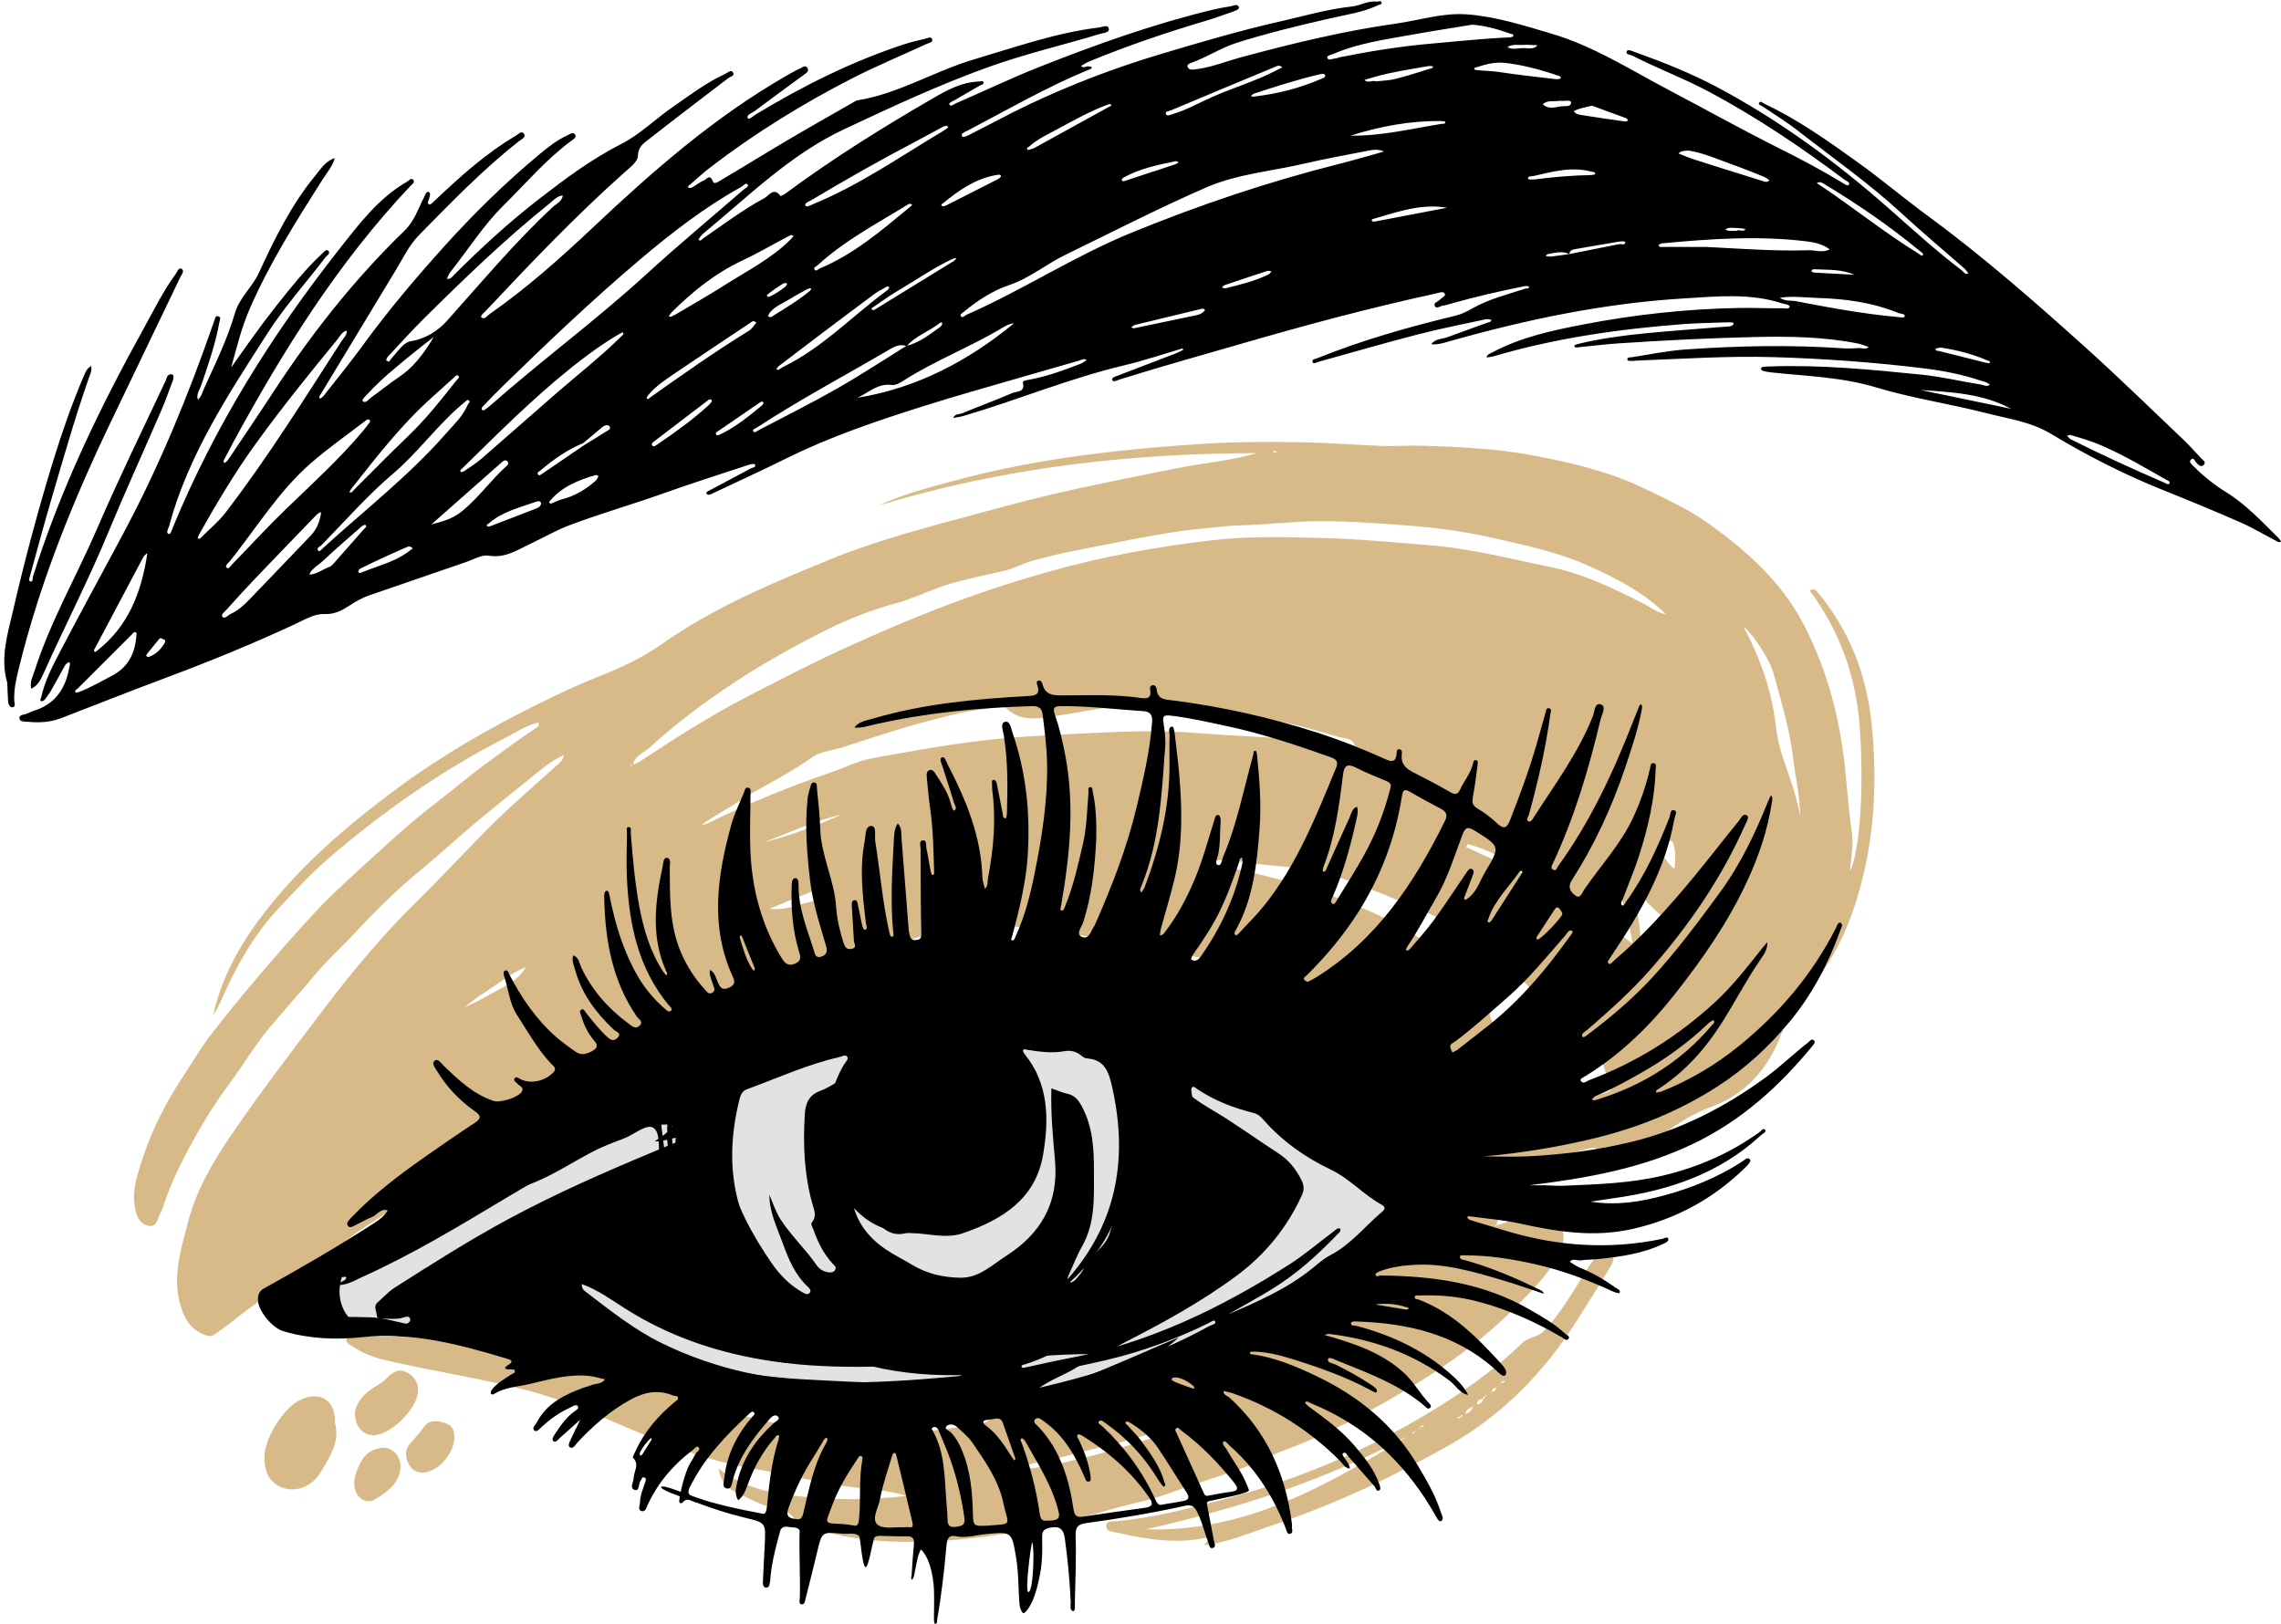
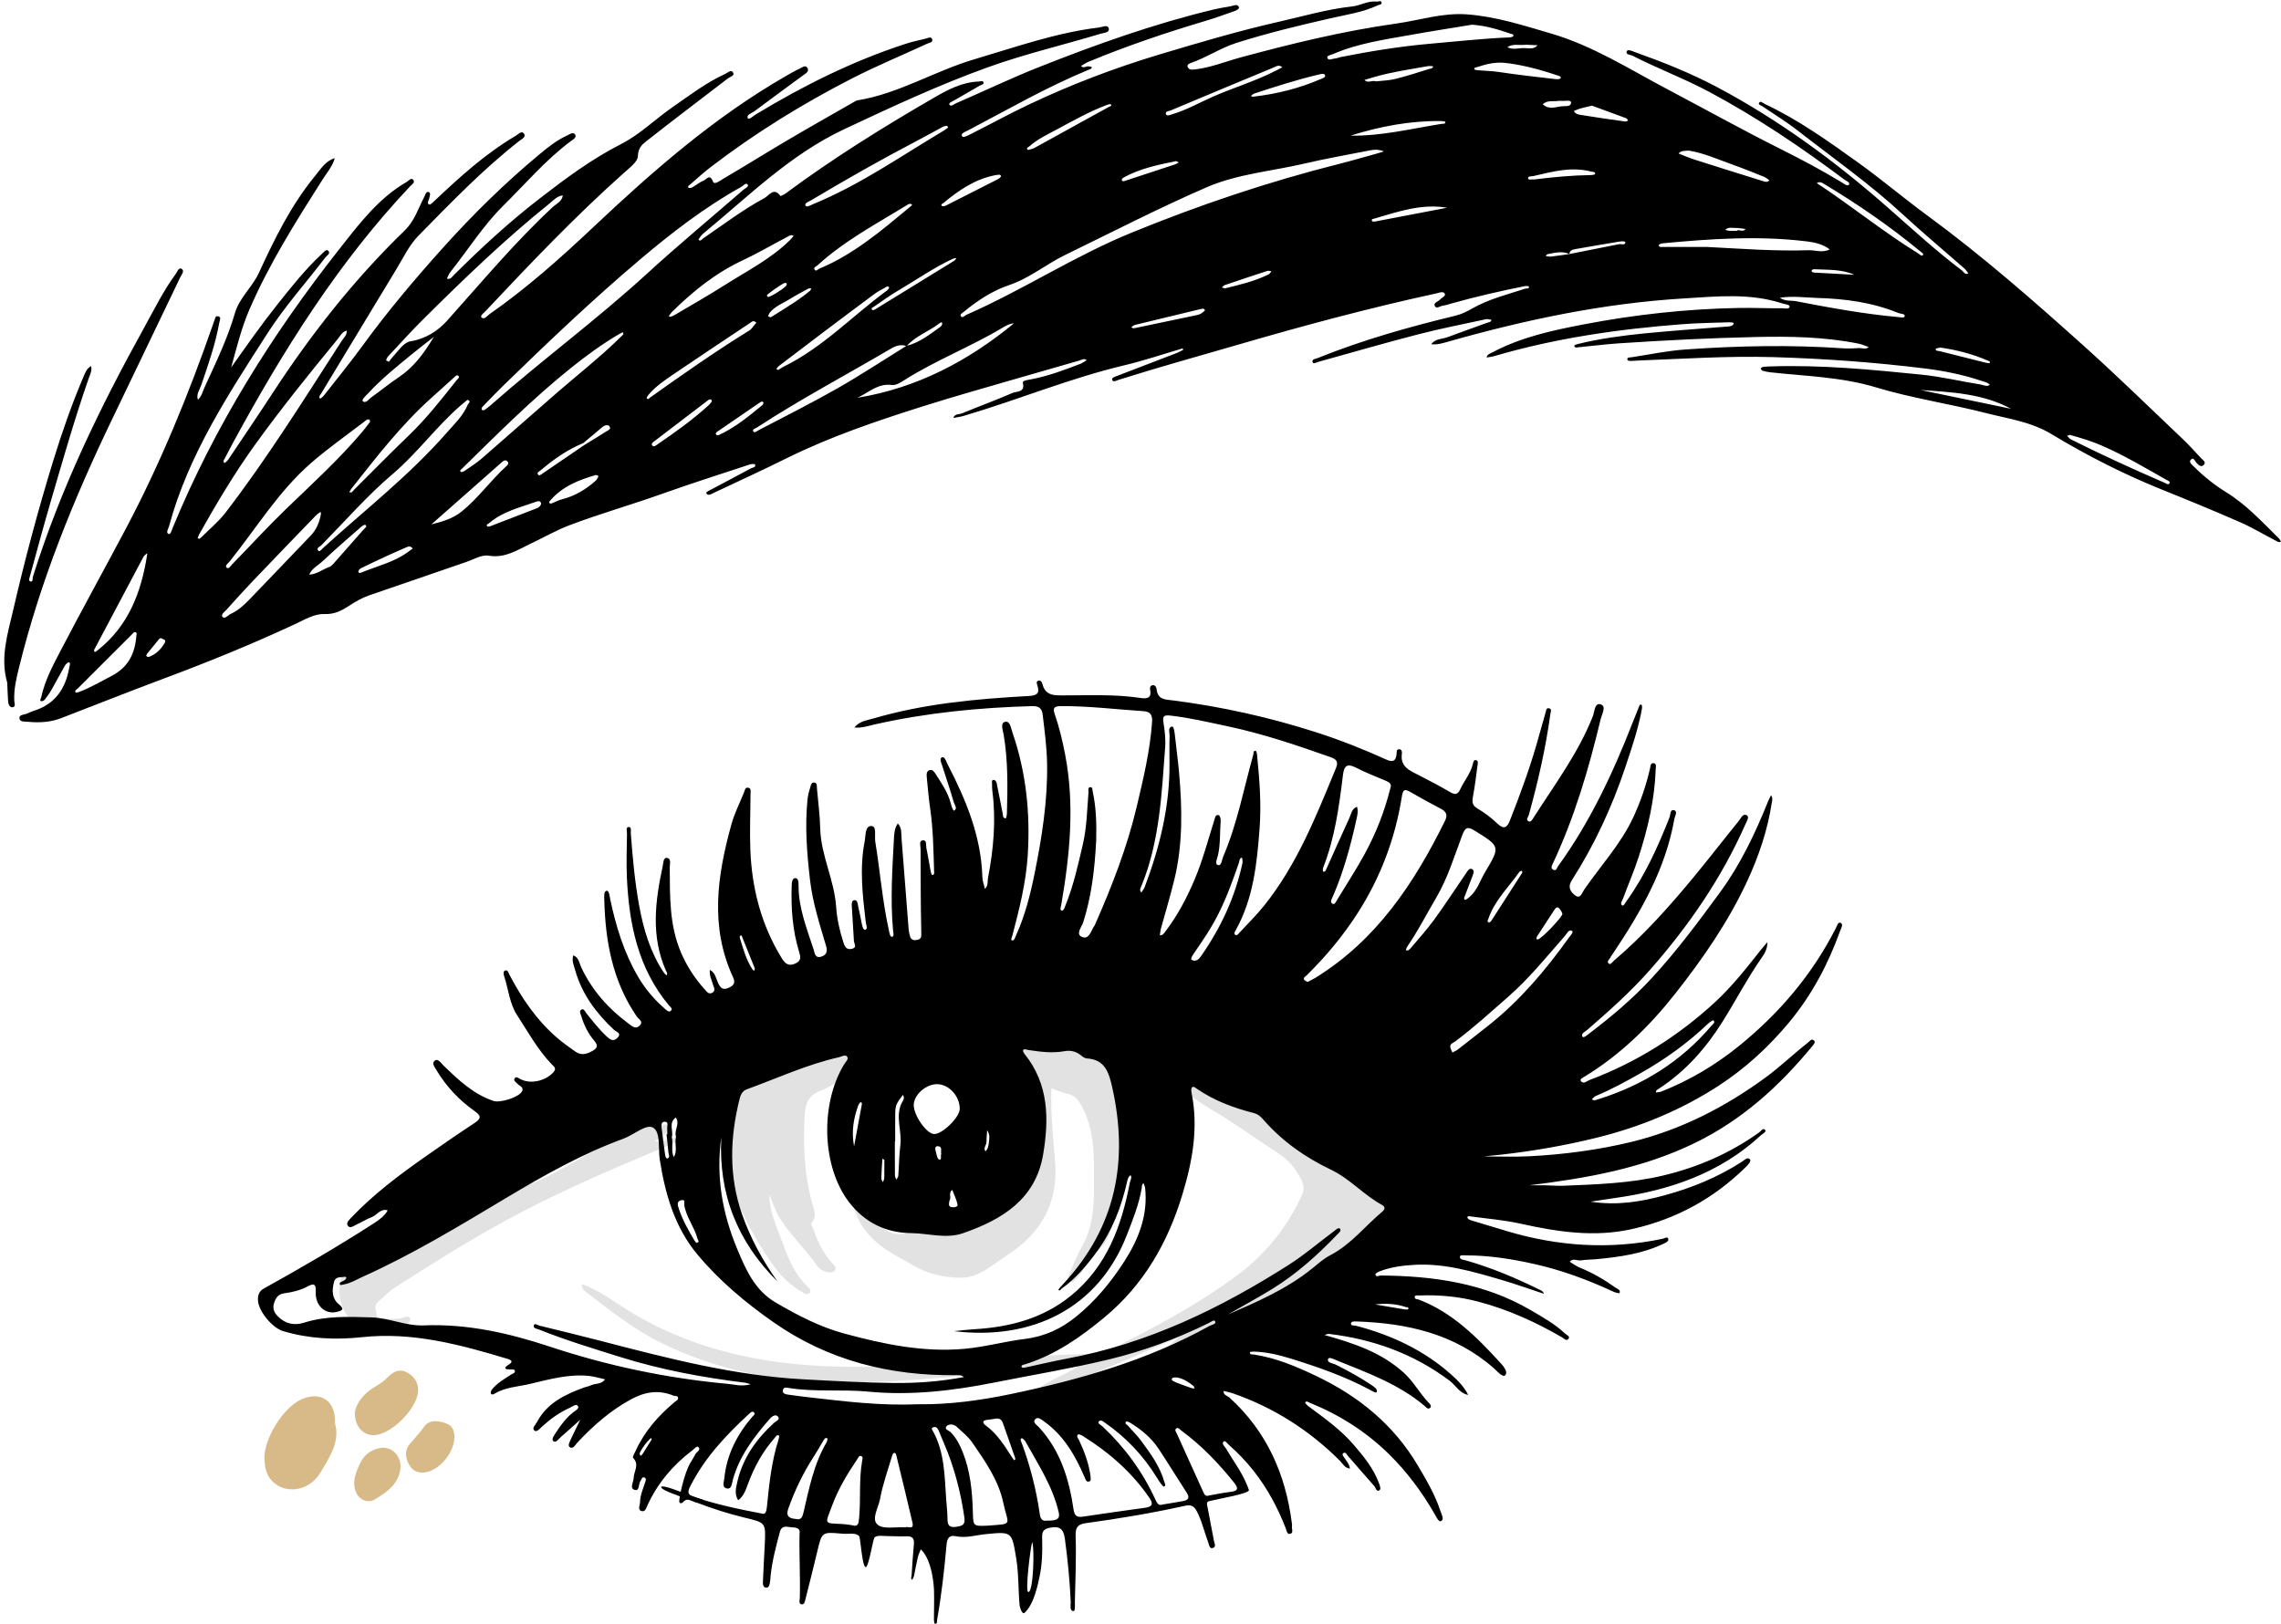
<svg xmlns="http://www.w3.org/2000/svg" fill="#000000" height="570.6" preserveAspectRatio="xMidYMid meet" version="1" viewBox="-1.5 -0.4 801.5 570.6" width="801.5" zoomAndPan="magnify">
  <g>
    <g id="change1_3">
      <path d="M414.072,122.024c-6.806,1.994-13.541,4.29-20.432,5.924c-19.269,4.571-37.554,12.207-56.492,17.787 c-1.196,0.353-2.455,0.49-3.685,0.727c0.514-1.505,2.054-1.193,3.106-1.63c5.88-2.439,11.877-4.604,17.707-7.153 c1.423-0.622,4.556-0.096,3.623-3.619c-0.183-0.693,1.646-0.937,2.671-1.125c6.039-1.112,11.756-3.27,17.464-5.444 c0.811-0.309,1.527-0.869,2.287-1.313c-0.876-0.789-1.704-0.131-2.529,0.105c-6.996,2.003-13.994,3.999-20.979,6.041 c-11.333,3.313-22.715,6.475-33.97,10.036c-16.352,5.173-32.596,10.662-48.022,18.312c-8.385,4.158-16.901,8.052-25.368,12.045 c-0.889,0.419-2.113,1.279-2.731,0.299c-0.346-0.549,1.18-1.137,1.953-1.551c4.586-2.455,9.204-4.848,13.774-7.332 c0.543-0.295,1.735-0.221,1.366-1.334c-0.063-0.188-1.221-0.195-1.781-0.009c-10.355,3.421-20.756,6.718-31.024,10.386 c-10.763,3.845-21.768,6.948-32.465,11.01c-4.788,1.818-9.133,4.37-13.71,6.521c-4.645,2.183-8.884,5.126-14.649,4.146 c-2.407-0.409-5.215,1.321-7.798,2.202c-11.435,3.901-22.858,7.836-34.276,11.785c-2.471,0.855-4.702,2.181-6.898,3.603 c-2.661,1.724-5.151,3.086-8.839,2.932c-3.347-0.14-6.906,1.996-10.187,3.525c-15.072,7.026-30.449,13.295-46.027,19.105 c-12.102,4.513-24.104,9.291-36.155,13.941c-3.729,1.439-7.603,1.676-11.541,1.296c-1.151-0.111-2.865,0.125-3.109-1.066 c-0.308-1.508,1.518-1.364,2.522-1.785c0.841-0.352,1.665-0.76,2.531-1.031c7.547-2.353,11.18-7.864,12.453-15.315 c0.107-0.625,0.523-1.341-0.108-1.74c-0.177-0.111-1.103,0.591-1.39,1.09c-1.621,2.817-3.118,5.705-4.73,8.527 c-0.706,1.235-1.539,2.406-2.415,3.528c-0.262,0.336-1.018,0.683-1.282,0.539c-0.607-0.33-0.049-0.912,0.051-1.381 c1.234-5.799,4.013-11.003,6.701-16.163c7.509-14.414,15.385-28.637,22.992-43.001c12.244-23.12,22.102-47.267,30.697-71.949 c0.129-0.369,0.219-0.755,0.385-1.106c0.312-0.66,0.303-1.859,1.274-1.677c1.4,0.262,0.675,1.39,0.525,2.227 c-1.366,7.587-3.896,14.832-6.386,22.096c-0.55,1.605-1.802,3.121-1.13,5.025c1.314-1.194,1.668-2.91,2.363-4.429 c3.892-8.514,8.014-16.958,10.628-25.968c1.602-5.524,6.1-9.107,8.44-14.196c5.488-11.933,11.288-23.778,19.723-34.034 c1.988-2.417,3.637-5.277,6.943-6.26c-0.821,2.927-2.829,5.18-4.407,7.667c-9.343,14.727-18.662,29.492-25.603,45.535 c-2.807,6.488-4.5,13.457-6.407,20.353c5.283-7.451,10.481-14.893,16.135-22.006c4.941-6.215,9.865-12.439,15.693-17.87 c0.64-0.597,1.545-1.783,2.191-1.219c1.148,1.003-0.42,1.771-0.927,2.437c-6.775,8.892-14.294,17.231-20.342,26.66 c-13.753,21.443-27.836,42.738-34.574,67.769c-0.257,0.956-1.24,2.287-0.147,2.732c0.709,0.289,1.139-1.47,1.522-2.398 c14.658-35.5,34.825-67.745,58.521-97.794c6.878-8.721,13.693-17.816,23.673-23.557c0.716-0.412,1.504-1.652,2.281-0.596 c0.651,0.885-0.564,1.552-1.15,2.174c-25.315,26.83-44.661,57.783-62.169,90.004c-0.993,1.827-1.962,3.668-2.906,5.521 c-0.274,0.538-0.83,1.146-0.153,1.695c0.079,0.065,0.979-0.667,1.308-1.158c5.294-7.885,10.622-15.748,15.813-23.7 c13.425-20.561,28.555-39.744,46.211-56.842c3.459-3.35,4.717-7.677,6.804-11.663c0.407-0.777,0.671-2.169,1.627-1.844 c0.851,0.289,0.348,1.595,0.115,2.439c-0.195,0.707-0.873,1.581,0.079,1.962c0.375,0.15,1.246-0.732,1.792-1.249 c8.892-8.406,17.932-16.626,28.546-22.881c0.938-0.553,2.115-1.997,2.974-0.752c0.805,1.169-0.921,1.938-1.754,2.591 c-12.746,9.989-23.937,21.613-35.249,33.131c-3.384,3.446-5.315,7.653-7.726,11.635c-8.891,14.686-17.775,29.376-26.66,44.066 c-0.318,0.526-0.92,1.063-0.246,1.649c0.071,0.061,0.969-0.664,1.339-1.137c4.573-5.841,9.276-11.588,13.64-17.582 c8.74-12.004,18.315-23.327,28.219-34.348c10.516-11.702,21.746-22.732,33.87-32.802c3.001-2.493,6.066-4.934,9.645-6.563 c0.857-0.39,2.123-1.422,2.827-0.394c0.73,1.067-0.699,1.78-1.439,2.33c-8.818,6.548-15.882,14.913-23.639,22.567 c-7.19,7.095-12.494,15.635-18.73,23.457c-0.535,0.672-0.818,1.545-1.218,2.324c1.276,0.385,1.868-0.691,2.523-1.343 c9.506-9.465,19.364-18.543,29.982-26.75c9.148-7.071,18.361-13.949,28.797-19.252c6.517-3.312,11.932-8.738,18.025-12.949 c5.982-4.134,11.781-8.594,18.45-11.645c0.87-0.398,2.048-1.641,2.735-0.581c0.803,1.24-0.927,1.508-1.665,2.075 c-9.687,7.437-19.436,14.797-29.03,22.352c-1.392,1.096-2.642,2.406-2.695,5.008c-0.04,1.98-2.877,4.11-4.79,5.813 c-17.132,15.252-32.923,31.842-48.608,48.539c-0.669,0.712-2.161,1.78-1.571,2.343c1.021,0.974,2.007-0.569,2.873-1.173 c13.056-9.106,24.917-19.693,36.454-30.569c20.977-19.774,42.567-38.678,67.707-53.103c1.577-0.905,3.151-1.835,4.804-2.582 c0.834-0.377,1.988-1.471,2.732-0.167c0.673,1.18-0.613,1.844-1.41,2.433c-5.754,4.256-11.565,8.435-17.277,12.745 c-0.903,0.681-2.883,1.175-2.293,2.405c0.355,0.739,1.897-0.764,2.845-1.338c16.621-10.068,33.925-18.687,52.439-24.731 c2.344-0.765,4.769-1.291,7.171-1.865c0.809-0.193,2.031-0.926,2.35,0.283c0.283,1.074-1.153,1.186-1.899,1.531 c-8.728,4.042-17.634,7.73-26.189,12.108c-17.507,8.96-34.202,19.283-49.834,31.26c-2.474,1.895-4.773,4.02-7.135,6.059 c-0.337,0.291-1.035,0.588-0.596,1.128c0.166,0.205,0.997,0.075,1.388-0.146c1.358-0.766,2.577-1.847,4.007-2.393 c0.876-0.334,2.119-2.513,3.213,0.394c0.491,1.306,2.529-0.366,3.594-0.99c7.628-4.469,15.127-9.158,22.744-13.646 c7.619-4.49,15.326-8.829,22.997-13.229c0.451-0.259,0.91-0.599,1.401-0.679c14.568-2.352,27.157-10.328,41.116-14.44 c14.46-4.259,28.695-9.354,43.774-11.161c1.197-0.143,3.066-1.144,3.438,0.298c0.394,1.525-1.716,1.545-2.853,1.888 c-13.195,3.984-26.641,7.115-39.634,11.789c-17.268,6.213-33.839,13.949-50.449,21.747c-19.046,8.943-33.532,23.493-49.339,36.506 c-0.399,0.329-0.769,0.709-1.09,1.114c-0.31,0.39-0.842,1.136-0.757,1.224c0.685,0.71,1.101-0.117,1.568-0.437 c7.089-4.848,13.934-10.075,21.517-14.156c1.676-0.902,3.294-4.016,5.689-0.775c0.075,0.102,1.336-0.533,1.932-0.975 c16.536-12.263,33.978-23.118,51.778-33.425c4.987-2.887,9.993-5.607,15.935-5.815c0.593-0.021,1.498-0.409,1.69,0.287 c0.207,0.749-0.785,0.845-1.316,1.152c-2.929,1.694-5.863,3.38-8.787,5.084c-0.752,0.438-2.229,0.956-1.887,1.567 c0.515,0.919,1.619-0.139,2.359-0.46c9.78-4.241,19.408-8.86,29.313-12.779c19.951-7.893,40.151-15.107,61.058-20.134 c1.965-0.472,3.966-0.807,5.963-1.129c1.058-0.17,2.551-1.09,3.043,0.264c0.28,0.771-1.324,1.326-2.297,1.66 c-2.951,1.013-5.875,2.118-8.864,3.005c-14.106,4.185-28.03,8.886-41.63,14.516c-0.942,0.39-1.795,0.996-2.689,1.502 c0.854,0.993,1.812-0.04,2.707,0.139c0.366,0.073,1.039,0.12,1.048,0.226c0.056,0.626-0.49,0.721-0.968,0.917 c-14.693,6.038-28.427,13.988-42.462,21.339c-0.915,0.479-2.671,1.035-2.173,2.012c0.391,0.769,2.126-0.213,3.117-0.712 c6.735-3.386,13.35-7.018,20.155-10.253c14.925-7.095,30.306-12.963,46.169-17.719c13.957-4.185,27.918-8.311,42.121-11.537 c8.478-1.926,16.855-4.394,25.545-5.322c2.926-0.313,5.561-2.089,8.627-1.712c0.587,0.072,1.475-0.533,1.699,0.249 c0.232,0.81-0.765,0.801-1.311,1.058c-5.237,2.473-10.964,3.266-16.512,4.536c-11.166,2.554-22.307,5.227-33.206,8.694 c-5.482,1.744-10.409,5.1-15.914,7.004c-0.606,0.21-1.43,0.639-1.203,1.32c0.417,1.252,1.632,1.079,2.662,0.961 c5.473-0.628,10.565-2.739,15.829-4.166c18.077-4.902,36.323-9.339,54.813-11.935c8.215-1.153,16.293-3.874,24.897-3.232 c10.266,0.765,19.857,3.896,29.568,6.741c14.751,4.322,27.63,12.612,41.062,19.693c13.075,6.892,26.015,14.102,39.205,20.705 c7.509,3.759,14.863,7.641,22.007,12.003c0.708,0.433,1.923,1.379,2.347,0.709c0.529-0.837-0.921-1.278-1.544-1.746 c-15.094-11.323-30.692-21.85-47.36-30.781c-8.824-4.728-18.198-8.216-27.083-12.772c-0.812-0.416-2.57-0.328-2.089-1.574 c0.332-0.858,1.902-0.074,2.844,0.262c9.924,3.54,19.694,7.423,29.021,12.385c21.832,11.616,41.621,26.175,60.105,42.454 c8.495,7.482,16.831,15.12,25.862,21.955c0.632,0.479,1.047,1.639,2.209,0.957c-0.47-0.579-0.868-1.241-1.421-1.726 c-7.233-6.354-14.635-12.523-21.703-19.056c-11.581-10.706-24.466-19.735-36.864-29.397c-3.958-3.084-8.206-5.664-12.326-8.469 c-0.505-0.344-1.595-0.602-1.258-1.201c0.531-0.945,1.303-0.008,1.927,0.285c11.831,5.552,22.417,13.122,32.969,20.687 c8.231,5.9,15.97,12.483,24.14,18.474c19.467,14.273,37.587,30.158,55.5,46.272c11.601,10.437,22.771,21.354,34.091,32.1 c2.354,2.235,4.552,4.638,6.752,7.029c0.552,0.6,1.787,1.283,0.999,2.224c-0.889,1.062-1.79,0.276-2.585-0.549 c-0.553-0.575-1.021-2.114-1.934-1.301c-1.061,0.945,0.282,1.861,0.954,2.533c3.418,3.418,7.184,6.444,11.287,8.976 c7.074,4.365,12.645,10.403,18.48,16.158c0.351,0.346,0.569,0.826,0.848,1.244c-0.68,0.422-1.27-0.033-1.788-0.3 c-4.156-2.141-8.175-4.586-12.446-6.459c-8.975-3.937-18.039-7.676-27.135-11.325c-13.671-5.483-26.765-12.138-39.344-19.734 c-7.136-4.309-15.152-5.356-22.888-7.34c-12.829-3.29-26.038-5.221-38.69-9.039c-12.257-3.699-24.773-3.932-37.231-5.312 c-0.888-0.099-1.777-0.283-2.632-0.539c-0.291-0.087-0.479-0.518-0.715-0.792c0.295-0.2,0.573-0.534,0.888-0.574 c0.901-0.116,1.817-0.123,2.728-0.154c17.746-0.594,35.357,1.125,52.979,2.897c7.016,0.706,13.826,2.372,20.752,3.464 c1.028,0.162,2.113,0.922,3.197,0.099c-0.84-0.92-2.021-1.074-3.125-1.444c-6.436-2.155-13.082-3.482-19.773-4.304 c-17.682-2.172-35.439-3.469-53.258-3.977c-16.018-0.456-31.985,0.617-47.969,1.228c-0.52,0.02-1.041,0.116-1.559,0.097 c-0.619-0.023-1.605,0.141-1.677-0.534c-0.087-0.815,0.97-0.659,1.507-0.742c6.288-0.972,12.557-2.283,18.887-2.73 c18.454-1.303,36.935-1.691,55.42-0.415c1.812,0.125,3.648,0.046,5.463-0.08c1.181-0.082,2.459,0.633,3.546-0.361 c-1.201-0.408-2.373-0.956-3.606-1.203c-11.928-2.393-24.002-2.603-36.105-2.33c-16.119,0.364-32.219,1.174-48.305,2.242 c-4.651,0.309-9.28,0.936-13.924,1.358c-0.527,0.048-1.411,0.393-1.52-0.59c-0.016-0.141,0.852-0.448,1.338-0.567 c7.698-1.897,15.545-2.931,23.411-3.713c9.315-0.927,18.659-1.561,27.99-2.322c0.648-0.053,1.313-0.031,1.939-0.177 c0.612-0.143,1.334-0.343,1.316-1.151c-0.002-0.101-0.93-0.273-1.423-0.256c-5.456,0.191-10.924,0.242-16.363,0.658 c-22.476,1.718-44.717,4.872-66.407,11.261c-0.845,0.249-1.745,0.309-2.619,0.458c0.191-1.195,1.339-1.42,2.121-1.836 c10.001-5.319,20.97-7.679,31.923-9.783c18.025-3.462,36.231-5.461,54.626-5.787c5.073-0.09,10.119,0.153,15.177,0.11 c0.931-0.008,2.502,0.443,2.631-0.558c0.094-0.735-1.652-0.85-2.621-1.165c-11.388-3.699-23.014-2.432-34.623-1.729 c-28.045,1.697-55.345,7.426-82.301,15.062c-2.081,0.59-4.164,1.277-6.388,1.025c1.428-1.999,3.836-1.763,5.804-2.505 c4.607-1.737,9.26-3.35,13.883-5.046c0.551-0.202,1.332-0.17,1.477-1.008c-0.622-0.09-1.284-0.365-1.86-0.241 c-7.996,1.732-16.038,3.297-23.955,5.344c-11.683,3.021-23.275,6.394-34.905,9.618c-0.725,0.201-1.857,0.907-2.111,0.188 c-0.405-1.144,1.037-1.19,1.752-1.479c15.693-6.34,31.942-10.907,48.36-14.882c2.228-0.539,4.12-1.487,6.031-2.578 c5.82-3.322,12.3-4.876,18.588-6.948c0.466-0.153,1.374,0.244,1.268-0.755c-0.01-0.097-0.964-0.217-1.439-0.122 c-8.664,1.732-17.272,3.701-25.779,6.099c-1,0.282-1.998,0.646-3.02,0.759c-0.963,0.107-2.227,1.284-2.827,0.148 c-0.628-1.19,1.078-1.47,1.707-2.198c0.646-0.748,2.327-1.314,1.748-2.226c-0.572-0.901-2.105-0.204-3.253,0.045 c-22.985,4.993-45.681,11.073-68.264,17.641c-14.337,4.17-28.733,8.132-42.971,12.637c-0.823,0.261-2.022,0.995-2.336,0.059 c-0.286-0.852,1.144-1.194,1.955-1.508c6.895-2.664,13.807-5.288,20.704-7.948c0.795-0.307,1.535-0.756,2.3-1.14 C414.198,122.347,414.135,122.186,414.072,122.024z M549.943,88.873c5.831-1.158,11.661-2.313,17.49-3.477 c0.78-0.156,2.035,0.553,2.182-0.631c0.059-0.473-1.361-0.391-2.115-0.266c-5.116,0.847-10.233,1.694-15.336,2.614 c-0.971,0.175-2.12,0.381-2.219,1.767c-2.233-1.035-4.507-0.593-6.769-0.155c-0.566,0.11-1.259,0.121-1.481,0.869 c0.611,0.062,1.235,0.235,1.83,0.165C545.671,89.509,547.805,89.175,549.943,88.873z M203.401,155.329 c-5.642,2.28-10.487,5.811-15.111,9.677c-0.391,0.327-1.314,0.662-0.694,1.409c0.379,0.457,0.932,0.001,1.349-0.283 c4.993-3.406,9.984-6.814,14.976-10.222c2.51-1.543,5.046-3.046,7.511-4.656c0.63-0.411,2.007-0.822,1.199-1.871 c-0.463-0.6-1.642-0.424-2.448,0.267C207.944,151.568,205.665,153.439,203.401,155.329z M317.058,121.217 c-2.025-0.742-3.818-0.097-5.552,0.923c-15.641,9.201-31.704,17.683-46.916,27.613c-0.595,0.388-1.842,0.667-1.416,1.417 c0.422,0.743,1.381-0.142,2.002-0.467c9.168-4.806,18.44-9.43,27.43-14.552c8.289-4.722,16.269-9.987,24.386-15.012 c4.602-1.107,8.195-4.028,11.929-6.683c0.357-0.254,0.718-0.87,0.659-1.254c-0.082-0.54-0.637-0.256-0.915-0.04 C324.944,116.062,320.283,117.606,317.058,121.217z M484.801,52.797c-2.154-0.818-3.62-0.618-5.069-0.332 c-7.65,1.514-15.345,2.847-22.933,4.626c-11.497,2.696-23.49,3.614-34.415,8.362c-16.806,7.303-33.102,15.711-49.582,23.721 c-6.732,3.272-12.455,8.164-19.759,10.622c-5.657,1.903-10.978,5.334-15.728,9.264c-0.544,0.45-1.667,0.965-1.172,1.661 c0.559,0.786,1.35-0.243,2.004-0.53c19.745-8.668,37.824-20.591,57.872-28.794c23.878-9.77,48.189-17.943,73.172-24.241 c4.535-1.143,9.023-2.468,13.532-3.713C483.186,53.315,483.642,53.158,484.801,52.797z M168.609,143.755 c0.669-0.503,1.436-1.001,2.114-1.599c18.034-15.911,37.435-30.188,55.187-46.45c11.023-10.098,22.556-19.638,33.84-29.452 c0.606-0.527,2.047-1.03,1.437-1.827c-0.598-0.78-1.526,0.455-2.261,0.865c-12.889,7.188-24.507,16.164-35.726,25.665 c-16.477,13.954-32.112,28.829-47.58,43.882c-2.512,2.445-4.939,4.978-7.378,7.497c-0.322,0.333-0.764,0.77-0.378,1.321 C167.949,143.779,168.29,143.72,168.609,143.755z M68.663,188.925c0.271-0.25,0.567-0.502,0.84-0.777 c2.748-2.763,5.827-5.272,8.183-8.336c14.825-19.28,27.652-39.927,40.827-60.331c0.725-1.124,1.947-2.114,1.829-3.698 c-1.667,0.366-2.308,1.907-3.225,3.022c-9.907,12.04-19.694,24.183-28.827,36.823c-7.31,10.118-13.692,20.841-19.797,31.723 c-0.245,0.438-0.369,0.943-0.548,1.418C68.173,188.819,68.4,188.868,68.663,188.925z M135.121,126.747 c0.668-0.823,1.356-1.779,2.155-2.632c1.677-1.791,3.162-4.225,5.612-4.619c5.214-0.839,9.527-3.655,12.696-7.188 c12.14-13.533,23.763-27.528,37.118-39.934c1.319-1.225,3.293-1.952,3.554-4.115c-2.081,0.23-3.356,1.808-4.828,2.989 c-15.544,12.47-29.85,26.297-43.983,40.305c-4.337,4.299-8.423,8.851-12.6,13.31c-0.334,0.356-0.488,0.884-0.692,1.348 C134.145,126.228,134.5,126.405,135.121,126.747z M128.511,147.864c-0.043-0.302,0.005-0.651-0.119-0.731 c-0.71-0.456-1.219,0.131-1.684,0.488c-6.381,4.898-13.006,9.519-19.05,14.805c-11.342,9.919-19.146,22.862-28.486,34.494 c-0.501,0.624-1.808,1.45-1.026,2.161c0.727,0.661,1.447-0.695,2.002-1.262c6.259-6.392,12.296-13.01,18.726-19.223 c9.234-8.922,18.753-17.549,27.044-27.396C126.836,150.11,127.67,148.949,128.511,147.864z M515.776,8.276 c-6.822,1.128-14.263,2.275-21.672,3.603c-9.186,1.646-18.468,2.95-27.137,6.698c-0.792,0.342-2.333,0.531-2.076,1.333 c0.384,1.196,1.758,0.276,2.692,0.25c0.63-0.017,1.244-0.36,1.88-0.485c10.447-2.063,20.937-3.776,31.563-4.709 c9.31-0.817,18.601-1.834,27.944-2.233c0.46-0.02,1.238-0.231,1.299-0.488c0.165-0.693-0.597-0.662-1.042-0.814 C525.059,10.001,520.869,8.657,515.776,8.276z M217.547,117.082c-0.049-0.295-0.088-0.524-0.126-0.754 c-0.439,0.212-0.895,0.394-1.315,0.639c-5.961,3.486-11.502,7.531-16.9,11.857c-13.621,10.916-25.905,23.25-38.34,35.433 c-0.309,0.303-0.968,0.674-0.45,1.163c0.183,0.172,0.966-0.098,1.343-0.358c2.029-1.401,4.141-2.72,5.997-4.328 c9.034-7.828,17.958-15.782,26.995-23.606c6.975-6.038,14.251-11.73,20.871-18.175 C216.273,118.321,216.923,117.688,217.547,117.082z M162.768,140.091c-0.774,0.642-1.58,1.286-2.361,1.96 c-8.573,7.403-15.178,16.693-23.887,24.079c-8.979,7.615-16.79,16.61-25.07,25.042c-0.524,0.534-1.985,0.985-1.08,1.989 c0.418,0.464,1.263-0.636,1.824-1.146c14.494-13.183,30.017-25.26,43.01-40.054c2.822-3.213,5.999-6.164,7.695-10.211 C163.073,141.333,164.261,140.653,162.768,140.091z M598.432,86.386c11.839,0.599,23.66,1.531,35.505,1.146 c2.492-0.081,5.042,1.031,7.48-0.308c-2.323-1.768-5.141-2.444-7.868-2.781c-17.029-2.108-34.039-0.931-51.031,0.676 c-0.445,0.042-1.252,0.536-1.224,0.638c0.224,0.817,0.991,0.618,1.591,0.62C588.066,86.393,593.249,86.386,598.432,86.386z M234.166,110.937c0.587-0.283,1.197-0.525,1.754-0.855c5.704-3.383,11.484-6.646,17.076-10.206 c7.88-5.016,16.323-9.236,23.071-15.899c0.456-0.451,0.856-0.959,1.281-1.44c-0.778-0.681-1.5-0.068-2.093,0.24 c-5.303,2.76-10.465,5.817-15.874,8.344c-9.468,4.423-17.402,10.843-24.761,18.096c-0.442,0.436-0.765,0.992-1.143,1.493 C233.702,110.784,233.927,110.858,234.166,110.937z M111.284,180.175c0.006,0.035-0.058-0.336-0.123-0.706 c-0.51,0.374-1.087,0.684-1.52,1.132c-7.409,7.667-14.824,15.328-22.186,23.04c-3.141,3.29-6.184,6.675-9.223,10.061 c-0.716,0.798-2.261,1.869-1.565,2.649c0.829,0.928,1.982-0.614,2.986-1.071c2.53-1.151,4.555-3.024,6.452-4.985 c7.22-7.464,14.375-14.993,21.57-22.481C109.637,185.772,110.705,183.31,111.284,180.175z M122.007,172.666 c0.412-0.435,0.847-0.917,1.307-1.374c6.261-6.229,12.442-12.542,18.813-18.657c6.227-5.977,11.515-12.736,16.847-19.471 c0.342-0.432,1.241-0.951,0.56-1.533c-0.552-0.472-1.15,0.304-1.595,0.7c-2.626,2.333-5.209,4.713-7.826,7.057 c-10.618,9.511-19.277,20.748-28.076,31.862c-0.313,0.396-0.54,0.859-0.807,1.291C121.46,172.578,121.691,172.615,122.007,172.666 z M299.774,139.377c20.943-3.412,38.985-12.974,54.977-26.125c-1.239-0.028-2.647,0.706-3.937,1.48 c-11.259,6.763-23.615,11.468-34.702,18.542c-1.347,0.86-2.809,1.791-4.301,1.597 C306.892,134.234,303.677,137.621,299.774,139.377z M50.233,194.336c0.111,0.388,0.01,0.035-0.091-0.317 c-0.429,0.434-0.993,0.796-1.268,1.312c-5.676,10.657-11.319,21.332-16.969,32.003c-0.238,0.449-0.623,0.938-0.077,1.357 c0.109,0.083,0.634-0.311,0.924-0.539C43.462,219.715,48.126,208.057,50.233,194.336z M46.455,222.551 c0.071,0.399,0.159-0.521-0.185-0.73c-0.634-0.385-1.114,0.403-1.551,0.838c-6.309,6.281-12.611,12.569-18.894,18.876 c-0.378,0.379-1.257,0.651-0.738,1.408c0.109,0.159,0.924-0.08,1.37-0.251c3.89-1.49,7.463-3.611,11.151-5.517 C43.229,234.27,45.999,229.719,46.455,222.551z M331.646,44.442c-0.151-0.295-0.262-0.636-0.33-0.628 c-0.494,0.061-1.033,0.091-1.458,0.318c-3.097,1.646-6.147,3.382-9.257,5.003c-12.569,6.552-24.875,13.573-37.052,20.821 c-0.808,0.481-2.471,0.994-2.03,1.87c0.404,0.803,1.85-0.153,2.777-0.534c16.192-6.645,30.495-16.651,45.423-25.546 C330.378,45.354,330.993,44.887,331.646,44.442z M623.887,104.226c2.018,1.364,3.945,0.882,5.67,1.213 c11.852,2.273,23.721,4.477,35.76,5.556c0.861,0.077,2.379,0.436,2.465-0.262c0.119-0.959-1.391-0.798-2.183-1.123 c-9.118-3.742-18.687-5.027-28.467-5.309C632.87,104.177,628.619,103.523,623.887,104.226z M319.026,71.646 c-0.643-0.746-1.209-0.366-1.725-0.048c-10.805,6.642-22.086,12.578-31.531,21.237c-0.483,0.443-1.66,0.719-0.949,1.618 c0.47,0.594,1.114-0.263,1.673-0.495c11.911-4.963,21.59-13.208,31.362-21.317C318.247,72.316,318.631,71.982,319.026,71.646z M271.931,129.629c0.617-0.383,1.245-0.853,1.937-1.192c13.697-6.706,24.137-17.832,36.235-26.706 c0.38-0.278,0.923-1.019,0.838-1.134c-0.567-0.761-1.173-0.055-1.66,0.2c-1.259,0.658-2.514,1.361-3.653,2.205 c-5.95,4.411-11.872,8.861-17.787,13.319c-5.187,3.909-10.357,7.843-15.521,11.783c-0.405,0.309-0.704,0.755-1.052,1.137 C271.455,129.35,271.642,129.46,271.931,129.629z M150.082,183.866c4.314-1.045,7.727-2.2,10.559-4.463 c5.874-4.693,10.211-10.938,15.761-15.976c0.433-0.393,1.04-0.959,0.45-1.633c-0.719-0.822-1.442-0.273-2.019,0.235 C166.786,169.11,158.754,176.209,150.082,183.866z M264.258,113.001c-0.965-1.039-1.616-0.306-2.264,0.127 c-8.954,5.985-17.939,11.926-26.843,17.985c-3.105,2.113-6.246,4.234-8.717,7.139c-0.314,0.369-0.802,1.027-0.675,1.256 c0.409,0.741,0.857,0.007,1.187-0.227c11.423-8.121,22.897-16.165,34.826-23.542C262.712,115.158,263.326,114.051,264.258,113.001 z M725.817,152.419c-0.28,0.094-0.632,0.213-0.985,0.331c0.459,0.43,0.848,0.999,1.388,1.269 c10.802,5.419,21.793,10.432,32.883,15.228c0.566,0.245,1.351,0.871,1.716,0.178c0.34-0.645-0.641-0.962-1.128-1.238 c-7.458-4.22-14.827-8.603-22.711-12.027C733.389,154.602,729.672,153.478,725.817,152.419z M526.764,21.64 c-3.731-0.179-6.462,0.643-9.18,1.531c-0.435,0.142-1.122,0.065-1.023,0.776c0.021,0.153,0.687,0.27,1.066,0.309 c2.45,0.253,4.905,0.238,7.369,0.613c6.667,1.015,13.378,1.739,20.076,2.536c0.614,0.073,1.747-0.037,1.81-0.279 c0.21-0.801-0.726-0.892-1.237-1.064C539.235,23.899,532.715,22.209,526.764,21.64z M150.929,117.99 c-3.248,2.56-5.708,4.427-8.09,6.39c-5.112,4.212-10.289,8.36-14.798,13.24c-0.855,0.925-2.615,2.459-2.065,2.955 c1.051,0.949,2.139-0.755,3.108-1.436c3.18-2.236,6.174-4.744,9.408-6.894C143.605,128.847,147.233,124.208,150.929,117.99z M591.961,52.521c-1.292,0.126-2.646-0.123-3.633,1.014c0.934,0.381,1.862,0.778,2.804,1.138c0.971,0.371,1.944,0.739,2.934,1.053 c7.912,2.506,15.824,5.016,23.754,7.464c0.749,0.231,1.7,0.657,2.406-0.262c-0.627-0.408-1.208-0.933-1.89-1.206 c-3.606-1.446-7.207-2.914-10.867-4.213C602.35,55.691,597.37,53.419,591.961,52.521z M636.877,63.924 c12.197,8.046,23.41,17.178,35.707,24.772c0.507,0.313,1.189,1.092,1.573,0.572c0.415-0.562-0.515-1.009-0.979-1.393 c-10.64-8.808-21.995-16.597-33.83-23.7C638.7,63.787,638.028,63.319,636.877,63.924z M473.027,47.269 c10.947,0.171,21.405-2.462,31.994-4.139c0.525-0.083,1.342,0.205,1.367-0.722c0.002-0.08-0.935-0.26-1.437-0.268 C493.979,41.98,483.363,44.024,473.027,47.269z M449.072,23.244c-1.173-1.041-2.077-0.325-2.883,0.008 c-12.095,5.007-24.182,10.036-36.242,15.126c-0.664,0.28-2.202,0.301-1.752,1.374c0.344,0.82,1.655,0.158,2.493-0.097 c4.864-1.482,9.285-3.989,13.907-6.036c7.347-3.254,15.105-5.519,22.269-9.22C447.539,24.05,448.21,23.695,449.072,23.244z M127.234,184.642c-0.196-0.345-0.391-0.722-0.409-0.714c-0.451,0.209-0.945,0.388-1.31,0.709 c-4.562,4.012-9.195,7.952-13.608,12.124c-1.619,1.53-3.809,2.542-4.754,4.754c2.666-0.095,4.702-1.861,7.09-2.701 c0.563-0.198,1.058-0.717,1.475-1.185c3.433-3.865,6.838-7.753,10.256-11.631C126.389,185.526,126.829,185.076,127.234,184.642z M192.181,176.558c1.233-0.496,2.511-1.181,3.876-1.528c4.524-1.151,8.367-3.485,11.802-6.552c0.448-0.4,0.654-1.069,0.971-1.614 c-0.341-0.117-0.731-0.407-1.015-0.326c-6.066,1.73-11.809,4.059-16.055,9.027C191.388,176.001,191.223,176.468,192.181,176.558z M359.707,52.307c0.818-0.254,1.623-0.367,2.29-0.732c8.725-4.774,17.433-9.578,26.129-14.405c0.321-0.178,1.14-0.246,0.726-0.906 c-0.104-0.166-0.947,0.03-1.398,0.199c-6.186,2.332-11.935,5.578-17.733,8.691c-3.291,1.766-6.728,3.377-9.559,5.91 C359.842,51.351,358.88,51.575,359.707,52.307z M438.72,33.586c8.67-0.979,16.412-3.011,23.84-6.188 c0.665-0.284,1.83-0.579,1.532-1.407c-0.254-0.706-1.408-0.388-2.148-0.213c-7.704,1.822-15.235,4.241-22.751,6.704 c-0.444,0.146-0.796,0.573-1.19,0.87C438.448,33.498,438.892,33.643,438.72,33.586z M350.25,61.628 c-0.111-0.722-0.454-0.755-2.032-0.459c-7.103,1.333-12.799,5.29-18.215,9.766c-0.329,0.272-1.136,0.481-0.477,1.043 c0.252,0.214,1.013,0.028,1.437-0.185c6.105-3.068,12.195-6.164,18.276-9.28C349.66,62.296,349.976,61.873,350.25,61.628z M557.88,36.726c-1.701,0.416-2.975,0.688-4.224,1.046c-0.731,0.21-1.422,0.557-2.131,0.842c0.437,0.92,1.413,1.202,2.191,1.33 c5.246,0.863,10.513,1.6,15.778,2.345c0.347,0.049,0.734-0.179,1.102-0.278c-0.219-0.294-0.378-0.75-0.667-0.858 C565.812,39.609,561.678,38.113,557.88,36.726z M705.139,143.246c-9.95-5.375-20.887-5.847-31.769-6.597 C683.959,138.847,694.549,141.047,705.139,143.246z M248.57,140.766c-0.042-0.287,0-0.639-0.12-0.708 c-0.536-0.309-0.952,0.036-1.37,0.354c-6.096,4.647-12.202,9.279-18.282,13.947c-0.562,0.432-1.607,1.031-1.164,1.709 c0.545,0.834,1.45-0.021,2.02-0.41c6.229-4.251,12.36-8.637,17.933-13.746C247.965,141.565,248.263,141.128,248.57,140.766z M188.647,176.566c-0.249-1.147-1.116-0.896-1.816-0.645c-5.708,2.05-11.734,3.417-16.493,7.541 c-0.338,0.293-1.077,0.4-0.671,1.058c0.102,0.165,0.74,0.132,1.063,0.009c5.461-2.081,10.917-4.178,16.358-6.311 C187.804,177.939,188.469,177.471,188.647,176.566z M305.558,108.557c0.135-0.07,0.254-0.123,0.363-0.19 c9.292-5.705,18.586-11.408,27.866-17.133c0.346-0.214,0.552-0.653,0.824-0.987c-0.481,0.113-0.999,0.146-1.437,0.351 c-6.728,3.154-12.806,7.431-19.189,11.18c-2.902,1.705-5.634,3.7-8.412,5.609c-0.319,0.219-1.046,0.37-0.682,1.05 C304.957,108.565,305.339,108.524,305.558,108.557z M506.977,72.597c-8.975-1.532-17.227,1.382-25.552,3.819 c-0.391,0.115-1.118,0.115-0.86,0.835c0.062,0.174,0.705,0.262,1.044,0.198C490.067,75.847,498.522,74.22,506.977,72.597z M482.01,28.192c2.147-0.253,4.519-0.292,6.762-0.849c4.014-0.997,7.956-2.284,11.909-3.513c0.496-0.154,1.311-0.083,1.37-0.957 c-0.62-0.011-1.258-0.124-1.858-0.018c-6.231,1.108-12.505,2.01-18.609,3.747c-1.215,0.345-2.422,0.72-3.632,1.082 C479.125,29,480.564,27.675,482.01,28.192z M143.533,192.337c-0.86-0.962-1.453-0.758-1.99-0.524 c-2.496,1.085-4.993,2.169-7.464,3.307c-2.938,1.353-5.862,2.738-8.762,4.171c-0.408,0.202-0.924,0.773-0.9,1.141 c0.046,0.697,0.728,0.493,1.156,0.317c5.378-2.208,11.14-3.539,15.984-6.97C142.19,193.33,142.811,192.865,143.533,192.337z M537.625,62.665c6.542-0.832,13.238-1.459,19.976-1.549c0.497-0.007,1.417-0.223,1.419-0.35c0.01-0.889-0.815-0.717-1.375-0.865 c-6.943-1.834-13.608,0.002-20.292,1.556c-0.711,0.165-1.99-0.038-1.916,0.792C535.504,62.995,536.757,62.542,537.625,62.665z M421.911,108.627c-0.288-0.676-0.811-0.597-1.443-0.444c-7.708,1.863-15.422,3.703-23.126,5.582 c-0.467,0.114-0.865,0.509-1.296,0.773c0.355,0.495,0.843,0.435,1.347,0.329c7.235-1.518,14.47-3.031,21.704-4.555 C420.13,110.096,421.043,109.638,421.911,108.627z M269.138,111.083c0.285-0.095,0.423-0.112,0.528-0.179 c4.568-2.915,9.272-5.631,13.448-9.12c0.232-0.194,0.316-0.563,0.469-0.85c-0.365,0.028-0.791-0.056-1.085,0.103 c-2.151,1.166-4.325,2.301-6.394,3.602c-2.392,1.504-5.155,2.475-7.035,4.729c-0.314,0.377-0.472,0.884-0.703,1.331 C268.66,110.845,268.954,110.991,269.138,111.083z M412.687,56.687c-0.483-0.226-0.791-0.509-1.028-0.46 c-6.298,1.317-12.619,2.574-18.33,5.75c-0.307,0.17-0.729,0.65-0.669,0.866c0.177,0.636,0.761,0.433,1.212,0.286 c5.871-1.921,11.739-3.85,17.604-5.791C411.82,57.224,412.125,56.993,412.687,56.687z M250.809,152.546 c0.122-0.036,0.25-0.057,0.364-0.11c5.674-2.645,10.469-6.569,15.242-10.52c0.224-0.186,0.434-0.765,0.322-0.915 c-0.425-0.566-0.945-0.163-1.343,0.108c-2.989,2.029-5.956,4.09-8.936,6.132c-1.914,1.312-3.848,2.594-5.747,3.928 c-0.363,0.255-0.924,0.56-0.579,1.171C250.216,152.488,250.575,152.482,250.809,152.546z M680.317,121.73 c-0.527,0.136-1.652,0.276-1.658,0.454c-0.03,0.862,0.832,0.663,1.39,0.804c5.393,1.361,10.786,2.724,16.185,4.063 c0.477,0.119,1.357,0.241,1.428,0.083c0.277-0.619-0.479-0.723-0.811-0.867C691.593,123.986,686.091,122.577,680.317,121.73z M428.968,100.917c5.233-1.268,10.484-2.511,15.357-4.934c0.388-0.193,0.625-0.69,0.932-1.046 c-0.481-0.056-1.017-0.279-1.436-0.143c-5.007,1.628-10,3.298-14.984,4.997c-0.386,0.132-0.672,0.559-1.005,0.85 C428.194,100.729,428.555,100.817,428.968,100.917z M546.495,35.003c-1.998,0.417-4.197-0.379-5.908,1.238 c1.839,1.759,4.035,1.172,6.105,0.773c1.399-0.27,3.891,0.327,3.853-1.382C550.519,34.461,547.896,35.31,546.495,35.003z M650.096,96.152c-4.521-2.013-9.286-1.685-13.979-1.94c-0.442-0.024-1.087,0.082-1.056,0.742 c0.008,0.164,0.598,0.414,0.933,0.433C640.694,95.661,645.396,95.902,650.096,96.152z M50.694,230.48 c2.664-0.943,4.4-2.763,5.717-5.039c0.297-0.513,0.176-1-0.46-1.192c-0.534-0.161-1.011-0.806-1.638,0.015 c-1.235,1.617-2.613,3.124-3.852,4.739C50.135,229.428,49.31,230.275,50.694,230.48z M534.678,15.32 c-2.406,0.293-4.591-0.478-6.512,0.861c1.93,1.043,3.979,0.258,5.964,0.319c1.578,0.048,3.367,0.517,4.656-1 C537.303,15.434,535.821,15.37,534.678,15.32z M274.16,99.063c-0.534,0.032-6.266,3.969-6.197,4.346 c0.036,0.197,0.198,0.444,0.37,0.528c0.589,0.287,6.137-3.221,6.495-4.06C275.087,99.272,275.047,98.913,274.16,99.063z M608.74,80.711c0.766-0.724,2.18,0.68,3.103-0.639c-1.115-0.131-2.232-0.377-3.345-0.363c-1.266,0.016-2.641-0.401-3.761,0.602 C605.93,80.948,607.218,80.628,608.74,80.711z" />
      <path d="M1.04,239.494c-2.566-8.8,0.187-17.269,2.119-25.634c4.074-17.635,8.743-35.128,14.072-52.438 c3.059-9.936,6.481-19.732,10.546-29.299c0.629-1.48,1.173-3.056,2.739-3.893c0.392,1.633-0.411,3.076-0.905,4.494 c-5.006,14.362-9.146,28.989-13.421,43.573c-2.484,8.475-4.748,17.014-7.098,25.528c-0.2,0.725-0.681,1.906,0.084,2.097 c1.002,0.25,0.698-1.048,0.896-1.681c9.609-30.672,23.52-59.419,39.052-87.446c3.527-6.364,6.722-12.922,11.043-18.814 c0.577-0.786,1.139-2.477,2.053-1.974c1.323,0.727,0.088,2.058-0.364,3.002c-7.903,16.528-15.827,33.045-23.782,49.548 c-13.628,28.272-25.425,57.234-32.932,87.795c-0.925,3.766-1.827,7.592-1.62,11.56c0.039,0.753,0.666,2.126-0.695,2.22 c-0.918,0.063-1.406-1.079-1.471-2.022C1.204,243.907,1.14,241.699,1.04,239.494z" />
-       <path d="M59.4,132.856c-1.248,3.273-2.545,7.091-4.139,10.781c-6.222,14.4-12.759,28.668-18.762,43.157 c-6.97,16.822-15.333,32.988-22.761,49.589c-0.949,2.121-1.989,4.182-4.255,5.238c-0.609-2.423,0.598-4.495,1.297-6.662 c5.572-17.267,14.671-32.981,21.822-49.553c7.567-17.533,15.941-34.691,24.07-51.963c0.468-0.995,0.497-2.455,2.137-2.311 C59.435,131.188,59.55,131.762,59.4,132.856z" />
    </g>
    <g>
      <g id="change2_1">
-         <path d="M116.7,444.406c0,0,89.824-64.704,141.861-79.083c52.038-14.38,127.543-29.48,173.662-6.217 c46.119,23.264,68.567,61.629,68.567,61.629s-70.199,66.142-136.726,71.844c-66.526,5.702-159.173-4.91-177.947-13.073 c-18.774-8.163-69.418-13.086-69.418-13.086S60.342,466.854,116.7,444.406z" fill="#000000" />
-       </g>
+         </g>
      <g id="change3_1">
        <path d="M202.947,450.81c5.83,2.136,10.62,5.708,15.598,8.846c14.635,9.224,30.584,14.76,47.548,17.682 c22.779,3.924,45.616,2.527,68.487,1.108c16.478-1.023,32.888-3.248,49.439-3.003c3.556,0.053,6.028-2.256,8.872-3.711 c13.902-7.114,27.621-14.549,40.198-23.901c10.004-7.438,17.617-16.794,22.822-28.135c0.886-1.931,0.872-3.497-0.116-5.462 c-1.92-3.819-4.397-6.959-8.021-9.309c-8.156-5.29-16.016-11.072-24.411-15.94c-3.546-2.057-6.668-4.339-9.522-7.15 c-0.935-0.922-1.968-1.905-1.279-3.375c0.745-1.589,2.303-1.727,3.71-1.372c2.133,0.538,4.244,1.25,6.271,2.109 c12.994,5.503,26.735,9.654,36.765,20.246c1.664-0.163,0.49-1.994,1.919-2.402c1.055,2.479,3.593,2.756,5.694,3.863 c6.188,3.26,9.701,8.817,12.025,15.222c0.26,0.715,0.234,1.563,1.19,2.074c2.662-4.215,2.712-9.082,3.438-13.745 c0.433-2.781,1.062-5.514,4.462-5.22c2.998,0.259,3.395,2.759,3.669,5.498c1.478,14.759-4.67,25.649-16.549,33.82 c-6.834,4.701-13.54,9.595-20.481,14.131c-2.909,1.901-6.174,3.388-9.456,4.566c-13.549,4.865-25.577,12.612-37.97,19.677 c-0.931,0.531-2.063,2.133-2.952,0.987c-1.099-1.417,0.832-2.163,1.712-2.89c2.191-1.81,4.524-3.447,6.661-5.451 c-17.122,7.104-33.805,15.29-51.807,20.183c4.571-4.854,11.02-6.392,16.791-10.175c-2.654-0.704-4.86-0.255-7.067-0.036 c-26.14,2.588-52.218,6.093-78.562,5.847c-21.333-0.199-41.831-4.433-61.054-13.838c-9.61-4.702-17.985-11.399-26.455-17.876 C203.729,453.076,202.83,452.459,202.947,450.81z" fill="#e2e2e2" />
      </g>
      <g id="change3_2">
        <path d="M367.942,382.057c-0.28,8.657,0.539,17.033,1.271,25.406c1.284,14.694-4.791,25.489-17.021,33.356 c-5.114,3.289-9.721,7.845-16.165,7.767c-5.908-0.072-11.753-1.332-16.977-4.515c-3.09-1.883-6.385-3.452-9.367-5.486 c-5.997-4.091-10.27-9.474-11.658-16.828c-0.204-1.082-0.523-2.289,0.577-2.782c1.453-0.65,1.492,1.021,2.014,1.756 c1.427,2.011,2.629,4.191,4.148,6.126c3.485,4.441,7.3,8.176,13.729,5.501c2.854-1.188,5.979-0.854,8.89-0.524 c6.217,0.703,11.135-1.957,16.242-4.887c10.572-6.065,13.604-16.165,15.765-27.105c1.335-6.759,1.349-13.693,3.343-20.378 c1.017-3.408-1.957-5.647-4.624-7.071c-1.651-0.881-2.422-1.588-2.243-3.456c0.196-2.041,1.299-3.168,3.186-3.323 c10.811-0.889,21.326,0.03,30.765,6.009c3.38,2.141,4.132,5.023,4.022,9.445c-0.154,6.198,0.152,12.678,1.755,18.894 c0.408,1.581,0.316,3.41,0,5.038c-1.829,9.426-4.287,18.682-7.125,27.871c-1.678,5.435-7.139,7.635-9.222,12.546 c-0.591,1.394-1.718,2.6-2.757,3.749c-0.573,0.634-1.511,1.412-2.392,0.798c-0.915-0.639-0.357-1.671,0.014-2.489 c1.498-3.31,2.799-6.736,4.59-9.882c4.771-8.379,4.168-17.551,4.186-26.614c0.015-7.805-0.414-15.54-4.301-22.692 c-1.216-2.238-2.462-3.795-5.016-4.342C371.711,383.547,369.94,382.744,367.942,382.057z" fill="#e2e2e2" />
      </g>
      <g id="change3_3">
        <path d="M274.996,364.556c0.705,4.131-2.729,7.5,0.877,10.492c2.66-4.547,2.981-10.06,6.465-14.081 c1.275-1.472,2.438-3.068,3.867-4.371c1.339-1.22,3.109-1.623,4.637-0.344c1.605,1.344,1.237,3.078,0.145,4.556 c-1.557,2.105-2.928,4.297-3.944,6.71c-0.29,0.688-0.896,1.421-0.039,2.077c0.605,0.463,1.225,0.078,1.804-0.223 c2.188-1.141,4.433-2.185,6.551-3.443c1.707-1.015,3.464-1.856,5.417-2.073c2.298-0.255,4.655,0.08,5.68,2.429 c0.971,2.226,0.167,4.34-1.685,5.962c-3.056,2.679-6.889,4.105-10.244,6.313c-2.493,1.641-5.055,3.329-7.823,4.367 c-4.088,1.534-5.201,4.494-5.429,8.412c-0.617,10.573-0.204,21.022,2.684,31.304c0.561,1.999,1.647,4.218-0.082,6.35 c-0.684,0.843,0.117,1.759,0.404,2.57c1.568,4.435,3.555,8.644,6.841,12.121c0.596,0.63,1.496,1.302,0.721,2.327 c-0.616,0.815-1.521,0.801-2.484,0.638c-1.65-0.278-2.989-1.138-3.88-2.426c-3.876-5.6-8.886-10.29-12.634-16.004 c-1.805-2.751-2.692-5.817-4.007-8.768c0,6.081,2.675,11.441,4.676,16.946c2.039,5.612,4.314,11.168,8.85,15.38 c0.595,0.552,1.217,1.283,0.72,2.02c-0.661,0.981-1.663,0.44-2.444,0.008c-4.539-2.509-8.131-6.186-10.996-10.338 c-6.894-9.993-12.618-20.685-15.566-32.53c-2.513-10.097-1.583-20.113,2.772-29.69c0.761-1.674,1.612-3.361,3.118-4.427 C265.079,373.203,270.858,370.498,274.996,364.556z" fill="#e2e2e2" />
      </g>
      <g id="change3_4">
        <path d="M135.081,442.467c2.546-0.722,4.234-2.574,6.166-3.96c13.155-9.438,27.314-17.041,42.537-22.46 c8.792-3.13,16.325-8.446,24.529-12.57c7.141-3.589,13.86-8.44,22.322-8.641c1.238-0.03,2.559-0.414,4.012,0.527 c-1.364,2.313-3.649,3.561-6.089,5.312c3.937,0.25,6.853-2.171,10.533-0.949c-3.576,1.5-7.149,3.008-10.728,4.499 c-17.516,7.298-34.895,14.913-51.59,23.955c-13.589,7.359-26.647,15.64-39.671,23.95c-2.16,1.378-3.902,3.402-5.877,5.081 c-1.573,1.338-0.497,2.835-0.39,4.299c0.137,1.883,1.583,1.444,2.618,1.459c2.329,0.034,4.675,0.305,6.98-0.444 c0.781-0.254,1.992-0.617,2.22,0.7c0.142,0.823-0.744,1.344-1.466,1.616c-7.925,2.987-17.16,1.539-20.462-2.681 c-4.417-5.645-3.802-14.078,1.724-20.86c2.556-3.136,5.441-5.964,8.766-8.241c4.298-2.943,9.794-2.596,14.373-4.886 c0.682-0.341,1.634-0.19,2.055,0.623c0.475,0.919-0.414,1.428-0.907,1.938c-2.983,3.084-7.123,4.831-9.715,8.383 C136.292,440.109,135.049,440.783,135.081,442.467z" fill="#e2e2e2" />
      </g>
      <g id="change4_1">
-         <path d="M524.31,430.105c4.153-0.563,7.316-3.664,11.583-4.23c4.072-0.54,7.502-0.286,10.125,3.158 c2.843,3.733,2.085,7.586,0.154,11.361c-3.542,6.925-9.015,12.305-14.381,17.773c-10.832,11.038-23.216,20.191-36.351,28.122 c-14.467,8.735-29.307,16.922-45.29,22.777c-5.898,2.161-11.456,5.281-17.403,7.266c-4.24,1.415-8.468,2.9-12.723,4.242 c-6.763,2.132-13.264,5.028-20.225,6.604c-11.487,2.602-22.608,6.553-34.219,8.829c-13.262,2.6-26.609,4.749-40.036,5.25 c-13.687,0.511-27.493-0.186-40.762-4.488c-2.839-0.92-5.662-1.864-7.774-4.259c-1.61-1.825-4.039-2.476-6.279-2.933 c-4.907-1.001-9.151-3.503-13.571-5.573c-3.258-1.526-5.553-4.112-6.137-8.292c9.622,7.46,20.641,9.045,31.926,10.025 c11.145,0.968,22.236,0.968,34.06-0.5c-5.855-1.779-11.218-2.178-16.516-2.754c-12.643-1.375-24.911-4.728-37.405-6.806 c-16.717-2.78-32.042-9.187-47.483-15.794c-10.277-4.397-20.586-8.783-31.65-11.661c-16.503-4.292-33.314-6.758-49.854-10.629 c-4.066-0.952-8.004-2.343-11.474-4.748c-0.995-0.69-2.818-1.161-2.348-2.719c0.5-1.659,2.502-1.471,3.724-1.3 c6.37,0.892,12.753,0.283,19.123,0.412c14.453,0.291,28.88,1.603,43.023,4.145c12.148,2.183,24.332,4.728,35.839,10.084 c12.403,5.773,25.148,10.697,38.694,13.912c16.684,3.96,33.237,7.04,50.402,6.056c10.895-0.625,21.755-1.591,32.479-3.715 c0.615-0.122,1.329-0.258,1.774-0.644c7.642-6.634,17.566-6.33,26.573-8.806c5.99-1.646,12.163-2.64,17.916-5.143 c3.92-1.706,7.877-3.334,11.863-4.879c11.74-4.552,22.847-10.477,34.277-15.699c12.398-5.665,23.988-12.78,35.89-19.349 c13.276-7.327,25.847-15.735,38.469-24.065c5.812-3.836,10.327-9.457,16.779-12.412c-0.725-1.543-1.844-1.2-2.834-1.352 c-2.04-0.313-4.211-0.426-6.042-1.254c-1.875-0.847-4.561-1.505-4.543-4.226c0.018-2.703,1.209-5.032,3.871-6.289 c1.289-0.609,2.562-1.249,4.212-2.056c-8.288-1.989-11.711-9.19-16.075-14.734c-8.538-10.846-18.786-19.174-30.726-25.77 c-10.408-5.75-21.559-9.656-33.024-12.276c-17.429-3.981-35.02-7.292-52.616-10.481c-9.557-1.732-19.153-3.743-28.763-4.631 c-11.544-1.067-23.175-1.023-34.782,2.051c-20.222,5.355-40.003,11.988-59.71,18.872c-15.446,5.395-30.503,11.775-45.193,19.045 c-7.673,3.797-15.088,8.012-22.506,12.249c-2.805,1.602-5.41,3.218-7.316,6.136c-3.025,4.634-7.887,7.567-12.336,10.602 c-10.398,7.093-20.26,14.905-30.555,22.119c-6.486,4.545-13.224,8.733-19.895,13.009c-4.268,2.735-8.409,5.663-11.895,9.325 c-1.383,1.453-3.163,1.687-4.654,2.688c-10.773,7.233-21.7,14.24-31.833,22.387c-1.908,1.534-3.972,2.873-5.932,4.344 c-1.078,0.809-2.149,0.681-3.315,0.259c-4.04-1.46-6.451-4.149-8.015-8.302c-4.064-10.791-0.786-20.827,1.889-31.186 c2.919-11.306,8.524-20.942,15.019-30.501c10.573-15.563,22.05-30.434,33.384-45.404c10.019-13.234,20.756-25.926,32.656-37.597 c9.254-9.076,17.972-18.698,27.231-27.768c6.939-6.797,14.362-13.099,21.561-19.631c0.844-0.766,1.925-1.362,2.278-3.432 c-3.595,1.643-6.34,3.695-9.018,5.873c-7.49,6.091-15.052,12.096-22.46,18.286c-6.256,5.227-12.219,10.809-18.523,15.975 c-8.46,6.932-16.231,14.617-23.631,22.584c-4.452,4.793-9.356,9.138-13.604,14.22c-5.349,6.399-10.98,12.617-16.352,19.046 c-5.205,6.231-9.255,13.247-14.097,19.711c-5.487,7.326-10.169,15.179-14.456,23.212c-3.455,6.475-6.583,13.185-8.833,20.235 c-0.311,0.976-0.865,1.872-1.251,2.828c-0.681,1.686-1.163,3.843-3.506,3.49c-2.136-0.322-3.624-1.779-4.374-3.999 c-1.439-4.262-1.105-8.612-0.028-12.719c3.346-12.76,8.87-24.534,16.182-35.588c3.197-4.832,6.121-9.893,9.632-14.497 c5.491-7.2,11.271-14.189,17.13-21.096c5.941-7.004,12.044-13.876,18.227-20.669c7.075-7.773,14.965-14.725,22.699-21.819 c6.868-6.3,13.807-12.53,21.24-18.188c5.868-4.467,11.397-9.338,17.394-13.687c5.977-4.335,11.851-8.808,18.059-12.822 c0.524-0.339,1.026-0.804,0.594-1.824c-4.436,1.076-8.188,3.653-12.148,5.687c-22.439,11.524-42.896,25.983-61.975,42.415 c-6.016,5.181-11.362,11.074-16.816,16.841c-9.218,9.747-15.532,21.286-20.854,33.457c-0.668,1.528-1.53,2.971-2.453,4.376 c2.768-12.253,8.481-23.134,15.854-33.14c13.484-18.299,30.505-32.922,48.663-46.364c15.831-11.719,32.811-21.483,50.44-30.157 c6.759-3.326,13.592-6.558,20.595-9.314c7.774-3.059,15.261-6.538,22.102-11.359c18.22-12.84,38.632-21.391,59.095-29.728 c17.219-7.015,35.249-11.602,53.169-16.466c11.289-3.064,22.599-6.032,34.037-8.479c11.423-2.444,22.866-4.79,34.329-7.053 c9.49-1.873,19.175-2.688,28.52-5.373c-45.111,0.036-89.512,5.229-132.866,18.365c7.908-3.716,16.227-5.889,24.516-8.166 c16.909-4.644,34.116-7.877,51.488-9.993c12.885-1.57,25.828-2.756,38.814-3.524c11.33-0.67,22.641-0.699,33.958-0.483 c9.203,0.175,18.393,0.901,27.594,1.272c4.91,0.198,9.808-0.23,14.75-0.061c12.881,0.44,25.786,0.97,38.412,3.347 c13.344,2.513,26.596,5.559,39.076,11.528c8.104,3.876,16.252,7.665,23.487,12.887c13.023,9.399,24.94,20.071,32.572,34.585 c7.719,14.679,12.177,30.325,14.296,46.815c1.137,8.85,1.552,17.763,2.888,26.598c0.66,4.367-0.357,8.988-0.636,13.837 c3.569-7.735,4.977-30.072,3.351-51.325c-1.333-17.421-7.025-33.316-17.548-47.398c1.742-0.9,2.184-0.107,2.651,0.448 c11.441,13.569,17.436,29.334,19.179,46.905c1.985,20.006,0.966,39.779-4.678,59.124c-3.819,13.089-9.477,25.391-19.253,35.194 c-4.082,4.093-5.968,9.045-7.868,14.153c-4.527,12.175-12.489,21.22-24.782,25.688c-9.393,3.414-16.881,9.577-24.604,15.455 c-5.509,4.193-8.773,4.466-14.157-0.018c-1.3-1.083-2.196-1.359-3.752-0.923c-7.732,2.167-15.699,3.105-23.606,4.356 c-0.759,0.12-1.468,0.55-2.227,0.675c-1.321,0.217-1.772,1.007-1.576,2.204c0.2,1.222,1.278,1.273,2.135,1.161 c4.914-0.647,2.971,1.855,1.733,3.834c-3.075,4.916-7.446,9.007-9.335,14.681c-0.245,0.115-0.732,0.127-0.235,0.556 C524.106,430.429,524.208,430.267,524.31,430.105z M184.133,338.589c-0.259,0.266-0.518,0.532-0.777,0.799 c-5.386,2.085-9.694,5.938-14.537,8.911c-2.526,1.551-4.816,3.486-7.213,5.248c5.344-2.156,10.117-5.149,15.055-7.841 c2.851-1.554,5.027-3.621,6.661-6.353c0.268-0.259,0.536-0.518,0.802-0.777l0.092-0.081L184.133,338.589z M245.098,289.277 c1.108,0.175,2.029-0.353,2.962-0.805c13.883-6.741,28.126-12.601,42.743-17.558c4.547-1.542,8.924-3.866,13.584-4.736 c13.372-2.497,26.796-4.888,40.3-6.457c12.366-1.437,24.857-1.867,37.305-2.522c12.578-0.662,25.157-1.01,37.754,0.025 c10.97,0.901,21.987,1.236,32.955,2.161c7.297,0.616,14.542,1.83,21.999,2.802c-0.729-3.631-3.732-2.975-5.914-3.632 c-8.206-2.471-16.434-4.862-24.922-6.207c-5.776-0.915-11.535-1.945-17.324-2.765c-12.363-1.752-24.762-3.303-37.257-1.617 c-7.071,0.954-14.071,2.419-21.135,3.437c-5.519,0.795-11.144,1.681-15.832-2.756c-0.491-0.465-1.468-0.709-2.163-0.619 c-4.627,0.598-9.297,1.046-13.844,2.041c-14.215,3.111-28.02,7.668-41.848,12.145c-3.665,1.186-7.623,1.328-10.935,3.724 c-7.662,5.544-16.312,9.467-24.26,14.594c-4.636,2.99-9.557,5.624-14.127,8.785c-0.054,0.08-0.108,0.16-0.162,0.24 C245.018,289.464,245.058,289.371,245.098,289.277z M220.872,268.19c1.595-0.271,2.834-1.255,4.128-2.105 c11.844-7.786,23.822-15.39,36.416-21.883c11.871-6.12,23.735-12.26,35.94-17.758c9.826-4.427,19.705-8.717,29.73-12.612 c12.943-5.03,26.09-9.443,39.503-13.239c19.191-5.432,38.661-8.951,58.39-11.211c12.897-1.477,25.922-1.034,38.855-0.708 c12.282,0.31,24.568,1.545,36.84,2.509c14.627,1.149,28.66,4.822,42.872,7.731c11.232,2.299,21.596,7.329,31.81,12.448 c2.809,1.408,5.287,3.477,8.497,4.125c-7.794-7.781-17.472-12.713-27.281-17.114c-9.93-4.455-20.634-6.837-31.253-9.268 c-9.487-2.172-19.072-3.761-28.763-4.549c-11.356-0.924-22.694-1.795-34.138-1.809c-9.353-0.011-18.578,1.23-27.889,1.439 c-4.32,0.097-8.707,0.675-13.057,1.09c-11.746,1.118-23.297,3.494-34.857,5.765c-8.63,1.695-17.298,3.251-25.749,5.746 c-3.237,0.956-6.209,2.625-9.539,3.402c-8.45,1.973-16.978,3.478-25.174,6.691c-4.161,1.631-8.358,3.487-12.691,4.657 c-8.434,2.277-16.62,5.464-24.3,9.284c-22.508,11.193-43.726,24.56-62.471,41.502c-2.025,1.83-5.027,2.809-5.79,5.904 c-0.319,0.036-0.639,0.072-0.958,0.108c0.062,0.144,0.124,0.288,0.185,0.432C220.376,268.574,220.624,268.382,220.872,268.19z M422.066,302.151c0.573,0.944,1.477,1.138,2.36,1.22c5.067,0.472,9.914,1.97,14.844,3.094 c16.965,3.867,33.374,9.413,48.864,17.305c12.006,6.116,21.783,15.345,31.416,24.617c1.756,1.69,2.39,4.115,2.359,6.458 c-0.024,1.82,0.608,3.245,1.313,4.787c4.515,9.87,11.435,19.199,6.786,30.899c6.489,0.56,11.856-2.69,17.717-3.413 c4.536-0.559,8.827-2.01,13.229-3.021c2.85-0.654,5.975-1.909,2.361-5.688c-0.551-0.576-0.469-1.721-0.787-2.562 c-0.937-2.483-1.096-5.362-3.58-7.07c-6.122-4.21-10.399-10.343-15.88-15.245c-6.18-5.527-11.532-12.039-17.999-17.171 c-7.451-5.912-15.065-11.576-24.027-15.569c-10.417-4.642-20.961-8.869-31.638-12.779c-8.859-3.245-18.314-3.695-27.599-4.646 C435.285,302.7,428.771,301.235,422.066,302.151z M631.087,286.437c-0.16-6.969-1.688-13.759-2.524-20.607 c-1.24-10.147-4.222-19.752-6.839-29.494c-1.319-4.911-7.31-14.057-10.578-16.548c5.484,10.449,9.443,20.975,10.991,32.317 c0.509,3.729,0.948,7.525,2.03,11.106C626.501,270.94,629.698,278.409,631.087,286.437z M429.28,493.497 c-8.343,3.053-16.747,5.949-25.01,9.202c-8.395,3.306-17.266,4.795-25.895,7.186c-8.469,2.347-17.143,3.957-25.675,5.878 C362.696,518.096,417.194,502.746,429.28,493.497z M573.427,311.957c-0.294,0.16-0.588,0.319-0.881,0.479 c0.39,2.552,0.636,5.136,1.203,7.648c0.893,3.963,1.219,7.96,1.279,12.003c0.024,1.602,0.915,2.906,2.409,3.183 c1.763,0.327,1.34-1.467,1.708-2.431c1.018-2.668,1.897-5.394,3.046-8.003c0.649-1.474,0.94-2.743-0.376-3.873 C578.694,318.282,575.87,315.312,573.427,311.957z M572.21,331.223c-1.278-7.188-2.559-13.194-5.439-19.701 c-1.002,5.18-3.719,7.003-7.973,6.779c-0.452-0.024-1.13,0.119-1.339,0.43c-0.454,0.674,0.099,1.288,0.633,1.611 C562.865,323.221,566.735,327.292,572.21,331.223z M268.851,318.933c6.25,0.844,11.666-2.249,17.519-3.115 c0.878-0.13,2.553-0.253,2.151-1.607c-0.405-1.365-1.895-2.417-3.418-1.837C279.646,314.455,274.263,316.731,268.851,318.933z M514.175,296.239c-0.159,0.343-0.318,0.686-0.477,1.029c7.897,3.636,15.794,7.272,23.692,10.908 C530.028,303.385,522.824,298.252,514.175,296.239z M294.284,285.817c-9.541,2.154-18.34,6.329-27.405,9.778 C276.341,293.225,285.386,289.72,294.284,285.817z M586.887,304.856c0.496-4.08,0.297-6.162-0.285-8.375 c-0.35-1.334-0.737-1.843-2.054-0.999c-2.265,1.452-4.171,2.806-1.246,5.55C584.477,302.136,585.091,303.832,586.887,304.856z M446.496,158.686c0.311-0.131,0.523-0.221,0.735-0.311c-0.316-0.109-0.626-0.274-0.95-0.307c-0.199-0.02-0.419,0.16-0.63,0.25 C445.954,158.45,446.256,158.582,446.496,158.686z" fill="#d8b988" />
-       </g>
+         </g>
      <g id="change4_2">
-         <path d="M421.435,542.56c0.784-0.843,1.617-1.371,1.549-1.73c-0.264-1.402-1.502-0.693-2.182-0.57 c-9.551,1.72-18.891,0.266-28.204-1.729c-0.762-0.163-1.52-0.354-2.286-0.496c-1.424-0.265-3.232-0.489-3.081-2.282 c0.162-1.916,2.091-1.493,3.467-1.611c12.461-1.068,24.482-4.208,36.547-7.343c25.302-6.576,49.222-16.468,71.657-29.76 c12.286-7.279,24.091-15.469,34.4-25.435c2.359-2.28,5.44-1.988,7.634-4.253c6.043-6.238,10.145-13.759,14.734-20.973 c0.905-1.423,1.826-2.844,2.858-4.174c1.405-1.809,2.803-4.418,5.575-2.478c2.517,1.762,0.842,4.008-0.277,5.851 c-3.574,5.884-7.223,11.723-10.895,17.547c-11.634,18.448-26.361,33.708-45.527,44.481c-19.751,11.102-40.159,20.72-61.67,27.918 c-6.878,2.302-13.596,5.118-20.747,6.55C423.984,542.273,422.959,542.354,421.435,542.56z M495.463,502.912 c0.152-0.194,0.304-0.388,0.456-0.582c-0.218,0.128-0.435,0.256-0.652,0.385c-0.182,0.188-0.364,0.377-0.545,0.565 C495.136,503.495,495.327,503.26,495.463,502.912z M520.352,490.262c0.199-0.047,0.399-0.095,0.598-0.142 c-0.082-0.12-0.163-0.24-0.244-0.36c-0.115,0.17-0.229,0.341-0.344,0.511c-0.491,0.03-0.752,0.291-0.782,0.783 c-0.977,0.361-2.287,0.415-1.944,2.092c1.124-0.33,1.942-0.84,1.935-2.102C520.128,491.081,520.389,490.82,520.352,490.262z M525.023,486.327c0.474-0.048,0.773-0.272,0.783-0.784c0.707,0.13,1.237-0.107,1.565-0.759c0.097-0.052,0.207-0.09,0.285-0.163 c0.043-0.039,0.031-0.137,0.044-0.208c-0.094,0.138-0.187,0.276-0.281,0.413c-0.68-0.072-1.251,0.078-1.56,0.764 c-0.26,0.263-0.52,0.526-0.78,0.789c-0.264,0.263-0.527,0.527-0.791,0.79c-0.867,0.168-1.596,0.476-1.568,1.55 c-0.203,0.059-0.406,0.118-0.609,0.177c0.092,0.113,0.183,0.226,0.275,0.338c0.101-0.182,0.202-0.364,0.304-0.546 c0.99-0.059,1.471-0.616,1.545-1.574C524.732,487.086,525.034,486.863,525.023,486.327z M497.667,501.199 c0.41-0.115,0.82-0.229,1.23-0.344c-0.071-0.096-0.127-0.255-0.216-0.277c-0.545-0.131-0.888,0.082-0.987,0.648 c-0.192,0.075-0.383,0.151-0.575,0.226c0.103,0.095,0.207,0.19,0.31,0.285C497.509,501.558,497.588,501.379,497.667,501.199z M511.727,497.271c-0.406,0.143-0.812,0.285-1.218,0.428c0.081,0.088,0.149,0.234,0.245,0.255 c0.505,0.111,0.927,0.015,1.088-0.562c0.336-0.098,0.905-0.063,0.374-0.656C512.053,496.914,511.89,497.093,511.727,497.271z M515.607,494.112c-0.974,0.389-1.984,0.747-2.152,2.393c1.332-0.559,2.079-1.117,2.36-2.177c0.145-0.209,0.29-0.417,0.435-0.626 C516.036,493.838,515.822,493.975,515.607,494.112z M493.638,503.995c-29.181,15.709-60.361,25.761-92.534,33.003 C436.248,538.161,465.056,521.397,493.638,503.995z" fill="#d8b988" />
-       </g>
+         </g>
      <g id="change4_3">
        <path d="M116.186,499.664c1.908,6.451-1.875,11.995-5.137,17.452c-4.157,6.954-13.333,7.786-17.65,2.054 c-1.493-1.982-1.834-4.298-1.982-6.593c-0.454-7.042,6.521-18.344,12.933-21.221C111.177,488.293,116.55,491.792,116.186,499.664z" fill="#d8b988" />
      </g>
      <g id="change4_4">
        <path d="M123.199,495.904c0.459-3.379,3.226-6.675,6.919-8.919c1.54-0.935,2.969-1.735,4.24-3.07 c1.921-2.018,4.266-3.637,7.212-2.005c2.857,1.582,4.286,4.065,3.724,7.424c-0.962,5.754-8.754,13.541-14.454,14.488 C126.71,504.508,123.073,501.35,123.199,495.904z" fill="#d8b988" />
      </g>
      <g id="change4_5">
        <path d="M133.167,508.312c3.731,0.036,6.595,3.598,5.994,7.649c-0.805,5.414-4.967,8.117-9.013,10.557 c-2.201,1.327-5.137,0.341-6.375-2.178c-1.834-3.731-0.221-7.521,1.391-10.79C126.581,510.676,129.289,508.555,133.167,508.312z" fill="#d8b988" />
      </g>
      <g id="change4_6">
        <path d="M158.181,504.277c0.083,5.478-4.799,11.41-9.575,12.571c-2.619,0.636-4.81-0.081-6.113-2.181 c-1.467-2.364-2.046-5.193-0.029-7.617c1.64-1.971,3.428-3.77,4.912-5.922c1.897-2.751,4.812-2.396,7.741-1.405 C157.783,500.625,158.063,502.686,158.181,504.277z" fill="#d8b988" />
      </g>
      <g id="change1_1">
        <path d="M202.414,498.469c-2.773,2.478-4.754,4.305-6.802,6.053c-0.818,0.698-1.783,2.264-2.705,1.468 c-0.775-0.669,0.406-2.168,1.003-3.089c1.696-2.62,3.556-5.118,6.082-7.069c0.701-0.541,2.202-1.303,1.548-2.203 c-0.618-0.85-1.879,0.234-2.784,0.642c-3.587,1.618-6.747,3.859-9.668,6.503c-0.773,0.7-1.938,2.218-2.776,1.551 c-1.086-0.865,0.373-2.057,0.874-3.009c3.541-6.733,9.877-9.705,16.575-12.159c0.732-0.268,1.538-0.364,2.231-0.702 c1.664-0.812,3.883-0.308,5.1-2.157c-1.9-0.413-3.782-1.013-5.704-1.207c-7.105-0.717-13.91,1.219-20.694,2.82 c-4.137,0.976-8.544,1.124-12.349,3.383c-0.4,0.238-1.076,0.601-1.356-0.035c-0.153-0.346,0.094-1.025,0.378-1.382 c1.817-2.283,4.34-3.691,6.726-5.261c0.53-0.349,1.443-0.512,1.34-1.219c-0.112-0.77-1.011-0.556-1.605-0.562 c-2.364-0.021-2.277-0.65-0.472-1.772c1.762-1.096,0.511-1.656-0.469-1.951c-16.708-5.018-33.393-9.557-51.253-7.624 c-9.21,0.996-18.619,0.578-27.696-2.148c-3.654-1.097-8.454-6.77-8.773-10.588c-0.144-1.725,0.233-3.361,1.968-4.322 c13.171-7.295,26.185-14.859,38.835-23.031c1.837-1.187,3.639-2.486,4.766-4.467c-2.563-0.831-3.734,1.685-5.668,2.395 c-1.818,0.669-3.472,1.774-5.254,2.559c-0.998,0.44-2.333,1.621-3.131,0.38c-0.644-1.001,0.598-2.11,1.403-2.952 c7.681-8.037,16.508-14.691,25.563-21.055c5.839-4.104,11.716-8.159,17.677-12.083c2.472-1.627,2.122-2.61-0.071-4.157 c-5.375-3.793-9.84-8.51-13.251-14.16c-0.637-1.055-1.904-2.569-0.827-3.47c1.211-1.014,2.219,0.721,3.074,1.547 c5.259,5.081,10.509,10.14,17.678,12.535c2.353,0.787,9.036-1.315,10.034-3.431c0.68-1.44-0.954-1.817-1.643-2.612 c-0.486-0.561-1.525-1.065-1.001-1.872c0.562-0.866,1.393-0.09,2.045,0.252c3.518,1.847,8.787,0.71,11.623-2.432 c1.275-1.413,0.004-2.113-0.716-2.871c-4.872-5.126-8.246-11.291-12.058-17.158c-2.708-4.167-3.03-9.079-4.527-13.621 c-0.221-0.67-0.513-1.776,0.334-2.078c0.965-0.344,1.171,0.862,1.487,1.466c4.321,8.233,9.458,15.823,16.546,21.992 c2.075,1.806,4.29,3.364,6.515,4.952c2.027,1.447,3.779,1.069,5.789,0.013c1.908-1.003,2.541-1.909,0.939-3.785 c-2.132-2.498-3.585-5.424-4.523-8.577c-0.235-0.792-0.955-1.885,0.1-2.384c0.785-0.372,1.189,0.745,1.664,1.333 c2.286,2.834,4.507,5.717,7.205,8.204c1.201,1.107,2.279,1.832,3.653,0.505c1.791-1.729-0.475-2.243-1.143-2.871 c-6.276-5.891-11.292-12.576-13.645-20.984c-0.468-1.672-1.273-3.362-0.671-5.198c1.991,0.717,2.115,2.769,2.828,4.275 c3.825,8.08,9.542,14.513,16.679,19.76c1.105,0.813,2.343,2.081,3.782,0.7c1.53-1.469-0.303-2.279-0.934-3.196 c-8.537-12.396-11.089-26.452-11.449-41.112c-0.028-1.119-0.222-2.955,0.82-3.124c0.865-0.14,1.012,1.778,1.233,2.833 c2.01,9.594,4.842,18.89,9.83,27.408c2.521,4.305,5.722,8.057,9.502,11.309c0.571,0.491,1.305,1.288,2.008,0.626 c0.8-0.753-0.227-1.344-0.66-1.862c-10.9-13.074-14.058-28.706-14.797-45.089c-0.228-5.066-0.031-10.152,0.04-15.229 c0.012-0.833-0.463-2.303,0.502-2.39c1.231-0.111,0.77,1.368,0.831,2.159c0.653,8.553,1.402,17.101,2.956,25.541 c1.514,8.224,3.865,16.185,8.525,23.275c0.275,0.419,0.673,0.757,1.013,1.133c0.642-0.608,0.045-1.212-0.154-1.663 c-5.352-12.115-3.765-24.434-1.108-36.776c0.227-1.057,0.18-2.978,1.453-2.816c1.628,0.208,0.995,2.108,1.003,3.302 c0.07,10.153-0.175,20.316,3.961,29.96c2.08,4.849,4.888,9.158,8.42,13.022c0.648,0.709,1.336,1.825,2.601,1.074 c1.295-0.769,0.484-1.865,0.227-2.778c-0.484-1.722-1.368-3.348-1.095-5.227c1.888,0.972,2.118,2.988,2.91,4.644 c0.739,1.546,1.477,2.582,3.574,1.693c1.996-0.846,2.545-1.81,1.63-3.793c-8.218-17.812-5.517-35.784-0.552-53.714 c1.068-3.858,2.931-7.497,4.434-11.234c0.28-0.697,0.378-1.768,1.358-1.636c1.279,0.173,0.916,1.361,0.913,2.211 c-0.025,6.495-0.311,12.998-0.067,19.483c0.512,13.608,3.812,26.47,11.013,38.19c1.157,1.883,2.345,2.988,4.722,1.955 c2.297-0.999,1.954-2.362,1.349-4.353c-2.254-7.41-2.796-15.058-2.557-22.767c0.035-1.137,0.081-2.919,1.262-2.93 c1.26-0.013,1.151,1.891,1.157,2.867c0.048,7.852,2.958,15,5.319,22.277c0.378,1.164,0.445,3.147,2.699,2.439 c1.943-0.61,2.176-1.96,1.665-3.703c-2.228-7.594-4.706-15.138-5.631-23.04c-1.104-9.435-1.859-18.897-0.915-28.4 c0.14-1.411,0.495-2.822,0.933-4.174c0.249-0.77,0.329-2.066,1.581-1.838c0.944,0.172,0.743,1.23,0.808,1.981 c0.404,4.666,1.037,9.328,1.146,14.002c0.222,9.571,4.965,18.175,5.605,27.671c0.286,4.238,1.233,8.459,2.567,12.566 c0.535,1.645,1.142,2.604,2.935,2.205c1.966-0.438,0.806-1.768,0.741-2.796c-0.257-4.022-0.501-8.044-0.73-12.068 c-0.052-0.905-0.148-2.174,0.936-2.244c1.079-0.07,1.096,1.282,1.293,2.127c0.443,1.9,0.794,3.822,1.184,5.734 c0.207,1.014,0.516,2.716,1.288,2.535c1.022-0.24,0.302-1.73,0.19-2.678c-1.113-9.445-2.227-18.899-0.383-28.369 c0.393-2.015,0.074-5.502,2.378-5.404c1.955,0.083,1.031,3.555,1.352,5.517c1.698,10.384,2.504,20.906,4.799,31.198 c0.19,0.853,0.379,2.335,1.118,2.217c0.826-0.133,0.391-1.554,0.318-2.357c-0.967-10.661-0.253-21.302,0.311-31.944 c0.101-1.901,0.188-3.857,1.365-5.516c1.5,1.528,1.179,3.526,1.328,5.374c0.844,10.497,1.64,20.997,2.461,31.496 c0.051,0.647,0.15,1.295,0.282,1.931c0.283,1.363,0.72,2.449,2.542,2.143c1.795-0.301,1.668-1.227,1.636-2.758 c-0.204-9.751-0.221-19.506-0.24-29.259c-0.002-1.064-0.686-2.879,0.801-2.998c1.526-0.123,1.024,1.798,1.248,2.83 c0.58,2.67,0.985,5.377,1.495,8.062c0.089,0.468,0.377,1.302,0.523,1.291c0.916-0.07,0.693-0.883,0.675-1.447 c-0.233-7.274-0.303-14.555-1.356-21.784c-0.543-3.727-0.866-7.488-1.222-11.241c-0.084-0.881-0.125-1.967,0.915-2.371 c1.107-0.43,1.713,0.58,2.158,1.273c2.103,3.271,4.356,6.482,5.347,10.327c0.259,1.005,0.83,2.811,1.206,2.597 c1.311-0.744,0.12-2.049-0.145-2.98c-1.207-4.243-2.672-8.413-3.985-12.627c-0.328-1.053-1.197-2.718-0.114-3.117 c0.968-0.357,1.474,1.545,1.982,2.528c6.434,12.439,11.757,25.224,12.177,39.53c0.041,1.389,0.582,2.764,0.891,4.146 c1.232-1.031,0.85-2.581,1.098-3.864c1.959-10.137,2.857-20.344,1.511-30.654c-0.101-0.771-0.096-1.56-0.091-2.34 c0.004-0.58-0.321-1.46,0.703-1.402c0.334,0.019,0.824,0.66,0.912,1.085c0.744,3.561,1.394,7.142,2.117,10.708 c0.14,0.689-0.023,1.717,1.078,1.705c0.149-0.001,0.394-1.135,0.411-1.749c0.262-9.247,0.411-18.488-1.15-27.665 c-0.267-1.568-1.256-4.073,0.518-4.502c1.742-0.421,2.072,2.284,2.588,3.786c4.799,13.967,6.283,28.289,5.364,43.047 c-0.605,9.717-2.959,18.962-5.395,28.257c-0.159,0.608-0.735,1.56-0.121,1.72c0.776,0.202,1.027-0.942,1.32-1.581 c3.22-7.025,5.105-14.501,6.619-22.001c2.546-12.617,4.57-25.333,4.377-38.296c-0.088-5.877-0.856-11.67-1.563-17.48 c-0.266-2.187-1.353-3.03-3.651-2.966c-18.627,0.512-37.095,2.324-55.3,6.422c-2.383,0.536-4.713,1.374-7.216,1.08 c1.722-2.192,4.376-2.476,6.772-3.178c17.717-5.193,35.966-6.849,54.285-7.862c2.888-0.16,4.218-0.687,3.266-3.737 c-0.188-0.602-0.541-1.36,0.294-1.653c0.748-0.262,1.292,0.463,1.426,1.023c1.064,4.444,4.381,4.13,7.88,4.133 c8.838,0.006,17.697-0.423,26.501,0.89c1.953,0.291,4.153,0.418,3.516-2.81c-0.124-0.629-0.079-1.423,0.698-1.624 c1.019-0.264,1.5,0.683,1.563,1.332c0.371,3.819,3.093,3.642,5.922,4.005c17.062,2.188,33.796,5.926,50.181,11.184 c8.403,2.696,16.594,5.954,24.629,9.587c2.331,1.054,3.358,0.492,3.601-1.966c0.069-0.694-0.155-1.771,1.046-1.653 c0.809,0.08,0.895,0.971,0.812,1.564c-0.647,4.58,2.734,5.899,5.885,7.509c3.702,1.892,7.393,3.82,10.978,5.922 c1.705,1,2.73,1.062,3.627-0.898c1.348-2.946,3.547-5.464,4.383-8.684c0.177-0.68,0.289-1.855,1.26-1.58 c0.843,0.239,0.504,1.378,0.412,2.086c-0.465,3.601-0.918,7.209-1.578,10.777c-0.342,1.85-0.242,3.048,1.64,4.146 c2.455,1.431,4.773,3.209,6.837,5.167c2.385,2.263,3.483,1.661,4.577-1.135c3.417-8.728,6.679-17.505,9.277-26.516 c1.081-3.748,2.128-7.505,3.192-11.258c0.201-0.709,0.201-1.801,1.292-1.484c1.028,0.298,0.49,1.239,0.389,1.98 c-1.632,12.004-4.322,23.779-7.559,35.441c-0.207,0.746-1.225,1.768-0.026,2.311c0.738,0.334,1.308-0.741,1.7-1.355 c7.411-11.597,15.709-22.67,20.823-35.627c0.618-1.565,0.586-4.897,2.82-4.138c2.02,0.687,0.319,3.488-0.103,5.261 c-4.134,17.35-9.167,34.41-16.764,50.615c-0.399,0.851-0.939,1.798,0.259,2.285c1.017,0.413,1.154-0.753,1.572-1.33 c11.223-15.486,19.25-32.634,26.16-50.361c0.708-1.816,1.44-3.621,2.172-5.427c0.186-0.459,0.305-1.15,0.951-0.947 c0.195,0.061,0.265,0.944,0.18,1.412c-1.282,7.059-3.592,13.827-5.861,20.61c-4.68,13.988-10.838,27.28-18.797,39.701 c-1.577,2.462-0.371,4.142,1.251,5.337c1.796,1.323,2.367-0.984,3.021-1.939c5.784-8.456,12.895-16.037,17.278-25.41 c2.589-5.537,4.577-11.334,5.953-17.319c0.18-0.785,0.116-2.137,1.445-1.804c0.892,0.223,0.56,1.343,0.537,2.069 c-0.337,10.622-2.755,20.86-6.003,30.905c-1.593,4.927-3.676,9.696-5.471,14.561c-0.285,0.773-1.192,1.819-0.257,2.42 c0.483,0.311,1.047-0.93,1.498-1.555c6.516-9.044,11.05-19.098,15.096-29.411c0.371-0.945,0.163-2.965,1.677-2.467 c1.276,0.419,0.188,2.038-0.003,3.128c-3.08,17.609-11.808,32.639-21.546,47.209c-0.289,0.433-0.641,0.838-0.852,1.306 c-0.335,0.745-1.596,1.505-0.551,2.286c0.542,0.405,1.24-0.672,1.826-1.169c10.25-8.712,19.175-18.697,27.723-29.025 c5.473-6.612,10.707-13.422,16.126-20.08c0.713-0.876,1.413-2.776,2.832-1.833c0.876,0.582-0.142,2.131-0.61,3.188 c-8.351,18.852-19.88,35.628-33.465,51.039c-6.719,7.622-14.282,14.382-21.957,21.019c-0.809,0.7-2.429,1.367-1.812,2.474 c0.362,0.649,1.748-0.609,2.512-1.189c7.767-5.903,15.179-12.165,21.839-19.371c8.763-9.481,16.422-19.807,24.02-30.178 c7.185-9.808,12.368-20.749,16.892-32.002c0.283-0.704,0.662-1.37,0.996-2.053c0.691,0.755,0.427,1.669,0.303,2.489 c-1.452,9.58-4.508,18.666-8.555,27.438c-6.693,14.51-15.785,27.594-25.593,40.013c-8.85,11.205-19.158,21.263-31.537,28.83 c-0.643,0.393-1.868,0.903-1.457,1.544c0.885,1.383,2.158,0.058,3.038-0.272c16.519-6.202,31.173-15.404,44.151-27.38 c6.07-5.602,11.108-12.04,16.184-18.476c0.626-0.793,1.298-1.549,2.183-2.6c0.093,2.662-1.264,4.409-2.375,6.025 c-4.868,7.075-8.824,14.692-13.379,21.946c-5.854,9.323-13.023,17.444-22.333,23.51c-0.487,0.317-1.12,0.567-1.054,1.341 c0.616-0.095,1.275-0.078,1.84-0.301c10.004-3.938,19.163-9.403,27.471-16.147c14.1-11.447,25.661-25.061,33.932-41.342 c0.373-0.735,0.74-2.254,1.63-1.819c1.102,0.539,0.176,1.914-0.126,2.755c-4.204,11.708-9.932,22.565-17.928,32.184 c-7.208,8.671-15.42,16.222-24.866,22.352c-13.198,8.564-27.553,14.456-42.832,18.227c-11.003,2.715-22.123,4.654-33.371,5.926 c-2.287,0.258-4.582,0.459-6.284,0.628c5.002,0,10.58,0.242,16.131-0.05c12.093-0.635,24.149-2.208,35.865-5.062 c17.207-4.19,32.803-12.172,47.124-22.662c5.16-3.78,9.734-8.223,14.752-12.148c0.658-0.514,1.323-1.664,2.221-0.798 c0.596,0.575-0.144,1.402-0.645,2.011c-11.509,13.999-24.643,25.903-41.163,33.957c-18.444,8.993-38.107,12.43-58.299,14.903 c1.9,0,3.8-0.024,5.699,0.006c2.084,0.033,4.172,0.239,6.249,0.155c11.827-0.481,23.661-0.843,35.265-3.623 c12.149-2.911,23.371-7.809,33.552-15.073c0.663-0.473,1.463-1.816,2.163-0.931c0.561,0.708-0.861,1.308-1.495,1.895 c-14.541,13.45-32.291,19.408-51.459,22.067c-2.433,0.338-4.859,0.731-8.381,1.264c9.561,1.431,17.791-0.023,25.898-2.218 c9.579-2.594,18.706-6.325,27.107-11.712c0.894-0.573,2.141-1.956,2.976-0.955c0.591,0.709-0.768,2.041-1.578,2.836 c-11.117,10.914-24.164,18.076-39.468,21.59c-13.547,3.111-26.558,1.065-39.719-1.847c-5.697-1.26-11.572-1.721-17.37-2.513 c-0.407-0.055-1.164-0.284-1.125,0.443c0.017,0.323,0.705,0.747,1.161,0.888c4.222,1.306,8.459,2.564,12.694,3.83 c18.032,5.389,36.269,6.569,54.76,2.694c0.658-0.138,1.726-0.971,1.97,0.082c0.202,0.87-1.06,1.362-1.823,1.723 c-7.413,3.511-15.396,4.591-23.441,5.366c-1.814,0.175-3.657,0.133-5.45,0.418c-1.31,0.209-2.788-0.917-3.935,0.481 c1.194,0.71,2.32,1.588,3.594,2.098c4.501,1.803,8.633,4.246,12.561,7.042c0.607,0.432,1.859,0.702,1.342,1.881 c-0.058,0.131-1.45-0.171-2.124-0.485c-8.98-4.178-18.25-7.617-27.903-9.762c-7.859-1.747-15.844-3.03-23.957-3.008 c-0.755,0.002-2.019-0.249-2.093,0.432c-0.121,1.101,1.292,1.107,2.041,1.32c9.161,2.596,17.872,6.299,26.38,10.517 c0.445,0.22,0.852,0.516,1.097,1.228c-4.994-1.647-9.945-3.438-14.99-4.909c-9.859-2.876-19.74-5.817-30.189-5.282 c-4.281,0.219-8.549,0.751-12.595,2.321c-0.561,0.218-1.497,0.794-1.447,1.036c0.245,1.181,1.209,0.403,1.84,0.408 c18.431,0.147,36.324,2.609,52.603,12.096c4.269,2.487,8.591,4.901,12.227,8.32c0.539,0.507,1.746,0.909,1.268,1.698 c-0.698,1.15-1.662,0.023-2.314-0.357c-9.257-5.397-18.944-9.777-29.321-12.54c-6.839-1.821-13.809-2.479-20.872-2.2 c-0.589,0.023-1.512-0.262-1.61,0.537c-0.101,0.829,0.926,0.714,1.458,0.918c11.695,4.47,20.228,13.037,28.435,21.995 c1.164,1.27,3.024,3.296,1.923,4.54c-0.857,0.968-2.719-1.277-3.896-2.318c-13.858-12.244-30.607-15.947-48.425-16.546 c-0.747-0.025-1.915-0.083-1.895,0.816c0.018,0.788,1.247,0.554,1.942,0.738c12.369,3.271,23.698,8.556,33.333,17.14 c2.327,2.073,4.488,4.286,5.899,7.119c-3.013-0.553-4.326-3.346-6.515-4.99c-12.606-9.465-26.867-14.589-42.403-16.452 c-0.343-0.041-0.716,0.166-1.583,0.386c10.355,2.91,20.038,6.117,27.874,13.249c3.413,3.106,5.58,7.172,8.689,10.493 c0.452,0.483,1.365,1.28,0.456,1.95c-0.747,0.551-1.372-0.394-1.928-0.86c-9.038-7.578-19.948-11.545-30.669-15.858 c-1-0.402-2.863-1.442-3.144-0.511c-0.409,1.356,1.663,1.444,2.681,1.952c4.311,2.151,8.533,4.453,12.527,7.144 c0.885,0.597,2.285,1.452,1.91,2.475c-0.209,0.568-1.788-0.444-2.656-0.905c-8.75-4.653-18.068-7.888-27.483-10.812 c-4.199-1.304-8.529-2.346-12.989-2.47c-0.49-0.014-1.39,0.05-1.41,0.183c-0.155,1.021,0.762,0.743,1.27,0.82 c7.804,1.18,14.947,4.196,22.015,7.568c14.921,7.119,27.206,17.126,35.711,31.504c3.048,5.153,6.071,10.296,7.936,16.025 c0.384,1.18,1.403,2.776,0.22,3.441c-0.817,0.459-1.654-1.365-2.216-2.348c-4.418-7.724-9.669-14.813-16.009-21.066 c-8.057-7.947-17.431-13.897-27.901-18.139c-0.506-0.205-1.189-0.844-1.662-0.103c-0.09,0.14,0.713,0.978,1.212,1.349 c5.639,4.195,11.392,8.266,15.991,13.661c3.459,4.058,6.846,8.186,8.722,13.301c0.322,0.879,0.838,2.116,0.169,2.53 c-1.089,0.673-1.261-0.888-1.768-1.452c-3.131-3.483-6.14-7.076-9.251-10.577c-0.424-0.477-0.852-1.608-1.699-1.007 c-0.592,0.42,0.105,1.171,0.448,1.675c0.792,1.162,1.744,2.231,1.915,3.71c-1.774-0.076-2.453-1.655-3.469-2.671 c-10.751-10.752-23.249-18.709-37.606-23.725c-1.08-0.377-2.223-0.574-3.337-0.855c-0.094,1.488,1.366,1.668,2.122,2.355 c13.033,11.854,19.686,26.849,21.876,44.07c0.049,0.387,0.122,0.791,0.06,1.166c-0.153,0.928,0.683,2.383-0.765,2.629 c-1.011,0.172-1.153-1.23-1.456-2.011c-1.367-3.521-2.935-6.937-4.754-10.252c-3.92-7.145-8.876-13.452-15.007-18.822 c-0.645-0.565-1.548-1.876-2.05-1.365c-0.823,0.837,0.454,1.773,0.927,2.589c2.409,4.157,5.372,7.992,7.202,12.486 c0.294,0.722,0.6,1.389,0.757,1.948c0.353,1.263-10.395,3.036-14.034,3.938c-1.121,0.278-0.608,1.521-0.443,2.392 c0.725,3.831,1.44,7.665,2.183,11.492c0.19,0.977,0.947,2.271-0.514,2.602c-1.054,0.238-1.175-1.167-1.479-1.97 c-1.376-3.633-2.174-7.462-4.007-10.95c-1.027-1.953-2.088-2.408-4.315-1.914c-11.414,2.532-22.945,4.459-34.528,6.046 c-2.679,0.367-3.856,1.186-3.747,4.394c0.266,7.785-0.099,15.592-0.264,23.389c-0.024,1.118,0.248,3.233-0.575,3.136 c-1.373-0.161-0.836-2.101-0.884-3.232c-0.316-7.413-1.057-14.774-2.043-22.128c-0.461-3.436-1.788-4.653-5.301-3.923 c-2.122,0.441-2.742,1.239-2.696,3.326c0.105,4.809,0.088,9.621-1.026,14.367c-0.39,1.662-1.718,9.161-5.18,12.216 c-0.779,0.688-1.642-1.843-1.71-2.591c-0.508-5.559-0.288-11.153-1.219-16.705c-1.542-9.195-1.416-9.287-10.652-8.371 c-3.533,0.35-6.972,1.497-10.613,0.728c-2.419-0.511-3.007,0.95-3.204,3.155c-0.785,8.791-1.772,17.563-3.307,26.262 c-0.099,0.562,0.188,1.405-0.789,1.359c-0.134-0.006-0.324-0.88-0.324-1.352c0-3.387,0.129-6.777,0.031-10.16 c-0.045-1.552-0.511-10.705-4.645-14.663c-0.364,0.953-0.838,1.881-1.069,2.865c-0.502,2.148-0.859,4.33-1.324,6.488 c-0.104,0.485-0.404,0.928-0.613,1.39c-0.693-0.465-0.256-1.122-0.222-1.662c0.226-3.632,0.46-7.265,0.8-10.888 c0.19-2.025-0.541-2.839-2.606-2.759c-2.34,0.091-4.688-0.071-7.033-0.086c-1.477-0.009-3.135-0.336-4.141,0.418 c-0.604,0.453-2.068,10.537-3.152,10.485c-1.274-0.06-1.82-10.294-2.296-10.838c-0.807-0.922-2.25-0.978-3.875-0.869 c-0.777,0.052-1.566,0.015-2.343-0.053c-6.889-0.602-6.86-0.6-8.491,6.234c-1.327,5.56-2.713,11.107-4.13,16.645 c-0.206,0.808-0.362,2.167-1.426,1.963c-1.095-0.21-0.613-1.531-0.59-2.359c0.203-7.488-0.266-15.202-0.096-22.468 c0.404-1.823-1.09-2.173-2.456-2.203c-1.657-0.037-3.735-1.103-4.46,1.606c-1.344,5.023-2.68,10.047-3.236,15.236 c-0.097,0.905-0.104,1.829-0.298,2.712c-0.158,0.718-0.313,1.723-1.316,1.628c-0.942-0.089-1.146-1.029-1.114-1.811 c0.184-4.421,0.424-8.841,0.65-13.26c0.4-7.838,0.38-7.748-7.086-9.536c-5.809-1.391-11.486-3.253-17.08-5.369 c-1.464-0.554-3.029-1.85-4.587-0.038c-0.392,0.456-1.082,0.498-1.264-0.105c-0.289-0.958,1.805-10.451,3.919-13.782 c0.626-0.986,1.19-2.012,1.749-3.038c0.448-0.822,2.041-1.459,1.02-2.49c-0.52-0.526-1.472,0.699-2.162,1.222 c-6.742,5.102-12.052,11.381-15.632,19.079c-0.475,1.022-0.835,2.676-2.24,2.192c-1.364-0.47-0.49-2.01-0.458-3.109 c0.071-2.389,0.985-4.547,1.727-6.762c0.217-0.647,0.725-1.641-0.307-1.957c-0.693-0.212-0.888,0.757-1.259,1.264 c-0.776,1.06-0.253,3.692-2.056,3.139c-1.886-0.578-0.383-2.733-0.342-4.187c0.067-2.342,2.135-4.704-0.216-7.074 c-0.259-0.261,0.526-1.619,0.897-2.436c3.14-6.898,8.02-12.413,13.774-17.22c0.492-0.411,1.242-0.682,1.14-1.423 c-0.118-0.861-1.013-0.534-1.556-0.759c-5.306-2.198-10.171-1.365-15.174,1.386c-7.188,3.952-13.168,9.229-18.703,15.154 c-0.679,0.727-1.417,2.341-2.597,1.57c-0.852-0.557-0.032-1.945,0.387-2.869C200.014,503.305,201.001,501.37,202.414,498.469z M251.955,399.205c-1.932,13.67,0.308,26.624,5.566,39.238c3.093,7.421,6.234,14.6,13.589,18.892 c7.647,4.462,15.494,8.556,24.063,10.871c13.832,3.735,27.722,6.68,42.319,5.353c7.185-0.653,14.055-2.596,21.067-3.454 c7.119-0.871,12.833-3.607,18.11-7.881c6.731-5.452,12.215-12.098,16.869-19.333c5.001-7.775,8.352-16.186,7.346-25.747 c-0.061-0.585-0.345-1.147-0.524-1.719c-0.767,0.338-0.581,1.088-0.681,1.68c-0.957,5.691-3.109,11.012-5.17,16.341 c-10.056,26.007-33.465,37.253-60.797,33.914c2.89-0.279,4.899-0.54,6.915-0.657c12.581-0.729,24.372-3.738,34.343-11.931 c12.484-10.258,17.631-24.357,20.53-39.592c0.161-0.844,0.825-1.69,0.282-2.626c-0.901,0.579-1.083,1.579-1.287,2.479 c-1.969,8.704-5.148,16.929-10.401,24.162c-3.582,4.932-7.529,9.636-12.567,13.234c-0.315,0.225-0.564,0.973-1.156,0.424 c-0.03-0.028,0.398-0.586,0.645-0.87c0.424-0.49,0.871-0.96,1.311-1.436c18.303-19.798,22.773-42.997,17.004-68.765 c-1.147-5.124-2.442-9.875-8.961-10.254c-0.707-0.041-1.46-0.595-2.051-1.081c-1.73-1.421-3.669-1.846-5.823-1.457 c-4.297,0.776-8.545,0.193-12.791-0.443c-0.599-0.09-1.316-0.55-1.709,0.125c-0.151,0.258,0.242,0.961,0.544,1.335 c8.535,10.587,8.584,22.921,6.499,35.285c-2.652,15.729-14.434,22.904-28.162,27.654c-6.002,2.076-12.152,0.027-18.226-0.035 c-8.908-0.09-16.311-3.706-21.853-10.93c-9.447-12.314-10.256-34.281-1.675-48.379c0.52-0.855,1.695-1.828,1.05-2.69 c-0.657-0.879-1.93-0.015-2.918,0.207c-11.209,2.523-21.609,7.374-32.343,11.262c-1.5,0.543-2.135,1.82-2.501,3.269 c-3.449,13.651-3.865,27.221,0.86,40.718c2.972,8.489,7.262,16.248,12.416,23.532 C257.629,435.971,250.892,419.133,251.955,399.205z M337.209,483.483c-0.662-0.371-0.857-0.558-1.071-0.585 c-0.514-0.064-1.037-0.075-1.556-0.068c-23.337,0.277-44.987-5.086-64.364-18.652c-9.865-6.907-19.029-14.587-26.705-23.81 c-7.952-9.555-11.282-21.169-13.178-33.277c-0.612-3.91,0.355-9.577-2.318-11.223c-2.377-1.464-6.828,2.531-10.464,3.863 c-14.435,5.289-27.737,12.776-40.891,20.637c-16.585,9.91-33.1,19.981-50.779,27.917c-2.13,0.956-4.133,2.22-6.479,2.644 c-0.483,0.087-1.322,0.318-1.404,0.165c-0.457-0.853,0.379-1.002,0.904-1.271c0.583-0.299,1.192-0.564,1.296-1.303 c0.01-0.073-0.387-0.32-0.544-0.281c-1.403,0.346-3.25-0.264-3.809,1.895c-0.762,2.946-0.74,5.793,1.773,7.836 c2.208,1.796,0.85,2.225-0.752,2.621c-4.1,1.012-7.687-2.226-7.421-7.135c0.157-2.906-0.865-2.873-2.805-1.84 c-2.574,1.371-5.363,2.055-8.19,2.431c-2.216,0.295-3.059,1.586-3.653,3.462c-0.586,1.849-0.024,3.236,1.25,4.562 c2.638,2.745,5.833,3.404,9.313,2.305c7.733-2.444,15.619-2.077,23.568-1.859c6.319,0.173,12.218,3.072,18.453,2.819 c15.345-0.625,30.043,2.736,44.341,7.471c20.348,6.739,41.085,11.103,62.385,13.059c2.504,0.23,4.975,1.058,8.181,0.142 c-1.124-0.298-1.597-0.484-2.085-0.544c-14.73-1.82-29.273-4.504-43.477-8.932c-9.673-3.016-19.363-5.965-28.782-9.721 c-0.766-0.305-2.21-0.392-1.861-1.52c0.264-0.853,1.352-0.019,2.044,0.151c7.18,1.765,14.37,3.492,21.525,5.354 c23.472,6.11,46.95,12.207,71.326,13.5c10.642,0.565,21.293,1.191,31.944,1.277C320.902,485.636,328.908,485.079,337.209,483.483z M429.911,461.539c10.313-4.486,20.635-8.934,29.486-16.059c2.127-1.712,4.206-3.599,6.601-4.84 c7.219-3.744,12.118-10.167,18.175-15.242c0.99-0.829,1.23-1.686-0.113-2.42c-6.408-3.503-11.258-9.199-17.949-12.384 c-8.988-4.278-17.044-9.966-23.666-17.517c-0.941-1.073-1.904-1.981-3.439-2.373c-7.081-1.809-13.881-4.335-19.959-8.52 c-0.519-0.357-1.16-0.991-1.68-0.489c-0.341,0.329-0.316,1.224-0.197,1.813c2.472,12.198,0.413,23.827-3.143,35.634 c-5.173,17.174-13.664,31.954-27.506,43.422c-8.327,6.9-17.155,13.085-27.653,16.39c-0.554,0.174-1.59,0.249-1.42,0.908 c0.153,0.595,1.11,0.319,1.751,0.18c4.694-1.017,9.37-2.128,14.089-3.007c28.463-5.299,53.969-17.627,78.134-33.029 c5.462-3.481,10.418-7.755,15.63-11.634c0.695-0.517,1.719-1.587,2.269-1.019c0.675,0.697-0.507,1.592-1.054,2.163 c-6.858,7.158-14.219,13.751-22.677,18.979C440.46,455.667,435.143,458.535,429.911,461.539z M409.439,267.579 c0-3.125-0.073-6.252,0.038-9.373c0.041-1.168-0.744-2.953,0.847-3.302c0.62-0.136,0.89,1.904,1.016,3.073 c0.473,4.395,1.082,8.776,1.472,13.178c1.117,12.598,1.342,25.182-1.681,37.583c-1.413,5.798-3.162,11.514-4.733,17.275 c-0.197,0.724-0.234,1.491-0.345,2.238c1.093,0.096,1.499-0.756,2.029-1.454c4.192-5.519,7.393-11.567,10.1-17.947 c2.908-6.853,4.779-14.016,7.012-21.075c0.243-0.769,0.333-2.076,1.582-1.726c0.391,0.11,0.706,1.36,0.648,2.055 c-0.336,4.012-0.04,8.065-0.954,12.051c-0.254,1.109-1.251,3.093,0.033,3.433c1.241,0.329,1.336-1.879,1.812-2.992 c4.933-11.523,7.213-23.834,10.576-35.825c0.144-0.513-0.151-1.489,0.873-1.293c0.23,0.044,0.389,0.887,0.438,1.376 c0.856,8.557,1.542,17.146,0.902,25.728c-0.92,12.337-2.151,24.656-8.343,35.797c-0.268,0.483-0.853,1.303-0.193,1.726 c0.619,0.398,1.119-0.406,1.534-0.854c2.912-3.151,5.995-6.168,8.668-9.513c11.521-14.413,18.214-31.37,25.148-48.196 c0.935-2.27,0.264-3.125-1.968-3.912c-11.891-4.194-23.811-8.231-36.183-10.841c-6.615-1.396-13.176-2.957-19.92-3.727 c-2.576-0.294-2.862,0.258-2.504,2.565c0.437,2.818,0.787,5.729,0.575,8.555c-1.235,16.447-1.927,33.002-8.279,48.588 c-0.293,0.718-0.93,1.61-0.095,2.454c0.405-0.651,0.932-1.256,1.198-1.959C406.065,297.188,409.586,282.747,409.439,267.579z M383.682,294.889c-0.53,10.253-1.648,19.636-4.547,28.767c-0.516,1.625-2.715,4.121-0.577,5.118 c2.674,1.247,3.246-2.145,4.473-3.816c0.152-0.206,0.243-0.46,0.348-0.698c5.858-13.321,11.135-26.834,14.506-41.047 c2.34-9.866,4.707-19.705,5.429-29.863c0.168-2.362-0.479-3.689-3.026-3.852c-9.726-0.623-19.411-1.858-29.186-1.762 c-2.243,0.022-2.707,0.736-2.009,2.748c1.616,4.661,2.746,9.422,3.682,14.292c3.399,17.688,1.66,35.176-1.355,52.658 c-0.133,0.773-0.59,1.904,0.039,2.108c0.791,0.256,1.087-0.956,1.362-1.629c2.861-7.009,4.492-14.37,6.193-21.715 c1.387-5.987,1.464-12.1,1.96-18.176c0.051-0.622-0.412-1.817,0.757-1.823c0.681-0.003,0.599,0.98,0.736,1.601 C383.763,283.689,383.801,289.658,383.682,294.889z M457.942,344.653c0.999-0.523,1.939-0.944,2.808-1.481 c21.407-13.22,34.653-33.165,45.485-55.121c1.063-2.155,0.405-3.3-1.538-4.313c-3.571-1.861-7.114-3.782-10.591-5.811 c-2.051-1.197-2.625-0.92-3.019,1.578c-2.314,14.67-7.449,28.303-15.464,40.85c-5.126,8.025-11.183,15.262-17.939,21.941 c-0.434,0.429-1.214,0.746-0.986,1.469C456.813,344.127,457.453,344.323,457.942,344.653z M381.711,518.407 c-0.098,0.561,0.432,1.632-0.65,1.815c-0.931,0.158-1.161-0.871-1.454-1.549c-3.288-7.6-7.3-14.648-14.26-19.6 c-1.021-0.726-2.138-1.714-3.036-0.817c-1.139,1.138,0.507,2.063,1.143,2.749c7.586,8.166,10.687,18.22,12.256,28.9 c0.307,2.09,0.957,2.998,3.216,2.652c7.318-1.118,14.656-2.109,21.988-3.14c2.198-0.309,3.042-1.153,1.584-3.298 c-6.168-9.08-14.233-16.114-23.471-21.891c-0.516-0.322-1.468-0.775-1.699-0.574c-0.772,0.674,0.043,1.407,0.342,2.045 C379.55,509.719,381.103,513.838,381.711,518.407z M321.318,493.048c10.128,0.15,21.207-1.254,32.154-3.541 c24.339-5.084,48.141-11.813,70.056-23.996c0.764-0.425,2.378-0.563,1.954-1.612c-0.294-0.727-1.612,0.302-2.356,0.667 c-11.226,5.511-22.94,9.837-35.046,12.745c-13.342,3.205-26.912,5.459-40.381,8.136c-14.577,2.897-29.226,4.595-44.128,3.162 c-9.291-0.893-18.687,0.224-27.96-1.291c-0.715-0.117-1.711-0.381-1.979,0.623c-0.329,1.233,0.679,1.566,1.61,1.698 c2.699,0.384,5.404,0.736,8.114,1.042C295.606,492.065,307.845,493.619,321.318,493.048z M487.071,276.453 c0.47-1.263-0.236-1.917-1.52-2.449c-3.596-1.492-7.229-2.936-10.69-4.705c-3.066-1.567-4.088-0.478-4.457,2.529 c-1.363,11.083-2.829,22.15-6.965,32.647c-0.169,0.429-0.144,1.374-0.036,1.401c0.841,0.215,1.014-0.609,1.242-1.11 c2.686-5.912,5.286-11.863,8.009-17.757c0.658-1.425,0.839-3.261,2.665-3.925c0.515,1.554,0.118,3.069-0.217,4.58 c-2.025,9.151-4.469,18.174-8.199,26.804c-0.396,0.917-1.26,2.135-0.163,2.721c0.811,0.433,1.338-0.965,1.794-1.712 c3.109-5.099,6.364-10.118,9.245-15.344C481.869,292.718,484.987,284.877,487.071,276.453z M266.499,531.523 c0.777,0.251,1.292-0.579,1.458-2.224c0.812-8.028,1.595-16.067,4.106-23.807c0.152-0.469,0.319-1.328,0.133-1.441 c-0.714-0.436-1.055,0.34-1.429,0.761c-4.377,4.934-7.421,10.607-9.655,16.803c-0.671,1.861-1.47,3.879-3.225,5.176 c-1.405-2.169-0.78-4.428-0.259-6.661c1.938-8.299,6.653-14.863,12.832-20.521c0.665-0.609,2.283-1.169,1.448-2.183 c-0.779-0.944-1.986-0.333-2.922,0.742c-5.591,6.422-10.709,13.107-12.999,21.515c-0.331,1.215-0.356,3.141-1.886,2.974 c-2.08-0.227-1.217-2.259-1.094-3.516c0.809-8.316,4.448-15.38,9.799-21.662c0.366-0.43,1.23-0.868,0.654-1.528 c-0.556-0.636-1.184-0.04-1.655,0.394c-8.266,7.623-15.931,15.717-20.972,25.967c-0.908,1.846-0.323,2.674,1.266,3.214 C249.734,528.123,257.588,529.831,266.499,531.523z M493.168,333.61c0.292-0.219,0.661-0.402,0.903-0.691 c2.831-3.384,5.827-6.649,8.416-10.21c3.891-5.352,7.478-10.924,11.235-16.375c0.481-0.698,1.071-1.87,2.071-1.312 c0.921,0.514,0.393,1.647,0.086,2.479c-0.811,2.191-1.696,4.354-2.501,6.546c-0.207,0.565-0.75,1.284-0.105,1.742 c0.195,0.138,1.049-0.527,1.519-0.922c2.796-2.347,3.782-5.862,5.566-8.849c5.394-9.029,5.244-8.956-3.593-14.48 c-2.774-1.734-3.498-1.022-4.519,1.696c-2.777,7.394-5.062,14.979-9.126,21.881c-3.353,5.696-6.348,11.603-10.103,17.064 c-0.264,0.384-0.371,0.877-0.55,1.319C492.689,333.535,492.912,333.57,493.168,333.61z M345.34,535.719 c9.484-0.726,7.406,0.09,5.696-8.043c-1.689-8.03-6.402-14.608-10.917-21.206c-1.439-2.104-3.577-3.743-5.461-5.525 c-1.096-1.037-2.873-0.989-3.572-0.186c-0.954,1.095,0.864,1.511,1.493,2.151c1.957,1.99,3.179,4.381,4.195,6.927 c2.692,6.739,3.369,13.821,3.563,20.977C340.476,535.901,340.428,535.902,345.34,535.719z M406.879,528.304 c2.764-0.461,5.074-0.816,7.372-1.241c1.859-0.344,2.345-1.229,1.226-2.951c-3.331-5.124-6.515-10.345-9.887-15.442 c-2.554-3.86-6.08-6.747-10.004-9.146c-0.407-0.249-1.212-0.551-1.365-0.388c-0.695,0.738,0.272,1.029,0.608,1.423 c1.518,1.783,3.238,3.409,4.619,5.288c3.306,4.5,6.637,9.014,8.185,14.51c0.152,0.539,0.691,1.253-0.134,1.643 c-0.159,0.075-0.733-0.578-1.021-0.966c-0.542-0.731-1.034-1.501-1.513-2.276c-4.719-7.624-10.737-14.024-18.102-19.138 c-0.677-0.47-1.648-1.448-2.328-0.402c-0.378,0.582,0.826,1.115,1.379,1.636c7.831,7.366,14.082,15.894,18.556,25.673 C405.129,527.971,405.719,528.747,406.879,528.304z M327.869,380.571c-3.908-0.092-8.242,3.707-8.298,7.275 c-0.058,3.697,4.531,10.235,7.193,10.247c2.955,0.013,8.974-5.92,8.973-8.845C335.737,384.79,331.999,380.668,327.869,380.571z M316.708,536.308c0.521-0.579,3.06,1.153,2.414-1.661c-1.799-7.84-3.737-15.648-5.634-23.466c-0.11-0.455-0.198-1.097-0.825-1.03 c-0.254,0.027-0.558,0.541-0.659,0.886c-1.492,5.099-3.336,10.137-4.277,15.338c-0.547,3.025-3.171,7.042-0.845,9.003 C308.873,537.056,313.098,536.084,316.708,536.308z M423.312,525.106c2.553-0.44,4.97-0.961,7.414-1.249 c2.49-0.294,3.275-0.936,1.432-3.241c-5.466-6.835-11.469-13.103-18.541-18.295c-0.54-0.396-1.117-1.39-1.906-0.667 c-0.518,0.475,0.067,1.193,0.329,1.77c3.051,6.731,6.098,13.464,9.15,20.194C421.624,524.576,422.007,525.636,423.312,525.106z M297.893,535.55c2.211,0.718,2.299-0.672,2.474-2.474c0.65-6.71-0.114-13.492,1.086-20.17c0.101-0.563,0.383-1.432-0.389-1.662 c-0.745-0.222-1.012,0.642-1.356,1.147c-3.509,5.161-6.73,10.571-8.864,16.379c-2.403,6.541-3.088,6.039,3.826,6.376 C295.702,535.196,296.728,535.4,297.893,535.55z M508.858,369.467c1.139-0.633,1.497-0.775,1.788-1.002 c3.666-2.857,7.339-5.705,10.978-8.595c10.967-8.71,19.912-19.278,28.025-30.602c0.575-0.802,1.869-2.146,1.281-2.517 c-1.191-0.751-1.858,0.929-2.518,1.685c-6.49,7.424-12.699,15.102-20.165,21.619c-6.045,5.277-11.971,10.691-18.412,15.5 c-0.738,0.551-2.083,0.84-1.674,2.263C508.344,368.452,508.675,369.044,508.858,369.467z M330.974,526.445 c0.166,2.323,0.436,4.645,0.466,6.969c0.028,2.129,0.627,3.069,3.016,2.702c2.06-0.317,3.291-0.55,2.911-3.223 c-0.968-6.819-2.531-13.478-4.769-19.97c-1.223-3.546-2.783-6.977-4.197-10.457c-0.367-0.903-0.947-1.731-2.014-1.313 c-0.931,0.365-0.232,1.017,0.05,1.54C330.44,510.125,330.402,518.355,330.974,526.445z M366.368,533.942 c3.656,0.076,4.668-0.678,4.143-2.934c-2.122-9.115-7.211-16.832-11.678-24.841c-0.288-0.516-1.136-1.288-1.329-1.187 c-0.761,0.398-0.191,1.124,0.003,1.649c3.013,8.156,5.138,16.534,6.373,25.14C364.088,533.216,364.701,534.247,366.368,533.942z M558.715,386.268c0.504-0.142,0.882-0.239,1.255-0.355c15.746-4.905,29.237-13.29,39.954-25.935 c0.44-0.519,1.413-1.038,0.613-1.865c-0.103-0.107-1.299,0.671-1.843,1.191c-7.19,6.862-15.205,12.598-23.842,17.479 c-5.091,2.877-10.216,5.691-15.632,7.936c-0.546,0.226-0.947,0.803-1.415,1.216C558.139,386.057,558.475,386.18,558.715,386.268z M278.133,533.356c1.879,0.515,2.324-0.703,2.694-2.272c1.989-8.458,3.623-17.038,8.126-24.674 c0.235-0.398,0.384-1.312,0.247-1.385c-0.767-0.416-1.088,0.361-1.38,0.824c-1.175,1.862-2.217,3.809-3.416,5.655 c-3.696,5.692-6.592,11.758-8.884,18.144C274.574,532.284,275.651,533.178,278.133,533.356z M418.022,337.208 c1.106-0.109,1.586-0.322,2.452-1.557c7.001-9.99,12.051-20.859,14.614-32.825c0.124-0.58-0.101-1.236-0.163-1.856 c-0.995,0.203-0.865,1.151-1.085,1.788c-2.076,6.009-4.226,11.962-7.071,17.689c-2.561,5.156-5.746,9.851-9.016,14.53 c-0.353,0.506-0.621,1.117-0.726,1.715C417.002,336.827,417.826,337.111,418.022,337.208z M348.096,498.147 c-0.693,0.1-1.588,0.27-2.491,0.35c-1.901,0.168-2.105,1.018-0.668,2.062c4.104,2.981,6.611,7.227,9.306,11.34 c0.208,0.317,0.642,0.879,0.68,0.855c0.559-0.344,0.27-0.853,0.121-1.284c-1.358-3.906-2.74-7.804-4.108-11.707 C350.493,498.503,349.724,497.788,348.096,498.147z M313.055,400.658c-0.038,0-0.076,0-0.114,0c0,4.022-0.017,8.044,0.023,12.066 c0.004,0.464,0.325,0.924,0.499,1.386c0.234-0.43,0.639-0.848,0.673-1.293c0.27-3.617,0.289-7.262,0.735-10.854 c0.589-4.742-1.666-9.488,0.201-14.225c0.409-1.038,1.594-2.043,0.708-3.395c-0.737,1.057-1.625,2.044-2.161,3.195 c-0.416,0.893-0.521,1.989-0.54,2.999C313.016,393.909,313.055,397.284,313.055,400.658z M538.829,329.73 c1.334-0.159,8.84-8.113,8.659-9.011c-0.141-0.7-0.642-1.383-1.132-1.944c-0.618-0.707-1.2-0.177-1.556,0.358 c-2.074,3.118-4.118,6.256-6.142,9.406C538.293,329.108,538.164,329.718,538.829,329.73z M521.759,323.794 c0.282-0.205,0.558-0.312,0.688-0.514c3.656-5.651,7.3-11.309,10.924-16.98c0.099-0.155-0.044-0.466-0.074-0.704 c-0.306,0.112-0.746,0.13-0.898,0.349c-3.749,5.399-8.694,10.011-10.885,16.439C521.341,322.889,520.811,323.501,521.759,323.794z M243.167,436.347c1.402-0.321,0.551-0.985,0.427-1.46c-1.078-4.132-3.988-7.544-4.65-11.852 c-0.099-0.646,0.503-2.037-1.037-1.695c-1.132,0.252-1.508,0.969-1.093,2.33c1.299,4.255,3.454,8.063,5.707,11.839 C242.713,435.831,242.98,436.108,243.167,436.347z M361.195,541.468c-0.461,1.023-2.599,17.358-1.381,17.557 C361.619,559.32,362.071,543.333,361.195,541.468z M232.701,398.175c0.086-0.007,0.172-0.013,0.258-0.02 c0-0.65,0.06-1.306-0.014-1.947c-0.104-0.892,0.66-2.418-0.874-2.426c-1.392-0.008-1.186,1.417-1.055,2.458 c0.357,2.839,0.697,5.68,1.112,8.51c0.106,0.726,0.239,2.078,0.889,1.912c1.081-0.277,0.377-1.509,0.324-2.3 C233.202,402.294,232.924,400.236,232.701,398.175z M298.604,402.428c0.976-5.27,1.809-9.768,2.641-14.267 c0.087-0.47,0.284-1.089-0.279-1.241c-0.192-0.052-0.741,0.686-0.903,1.143C298.504,392.469,297.584,396.952,298.604,402.428z M234.568,399.176c0.543,2.422-0.355,4.803,0.677,7.018c1.412-2.173,0.23-4.629,0.748-6.9c0.028-0.124,0.04-0.269,0.005-0.387 c-0.67-2.204,1.538-4.428-0.047-6.623C233.282,394.223,235.218,397.008,234.568,399.176z M263.749,339.954 c-1.543-3.845-2.986-7.447-4.44-11.045c-0.116-0.287-0.174-0.795-0.674-0.496c-0.153,0.091-0.251,0.491-0.189,0.693 c1.169,3.845,2.228,7.737,4.461,11.155c0.133,0.203,0.402,0.317,0.608,0.472C263.617,340.393,263.72,340.052,263.749,339.954z M481.688,457.985c3.534,0.594,7.066,1.198,10.603,1.768c0.347,0.056,1.001-0.013,1.045-0.162 c0.237-0.798-0.532-0.581-0.899-0.704C488.986,457.735,485.418,457.518,481.688,457.985z M412.081,483.644 c-0.695,0.104-1.701-0.328-1.871,0.753c-0.038,0.243,0.915,0.739,1.475,0.96c1.802,0.712,3.63,1.36,5.458,2.005 c0.336,0.119,0.718,0.104,1.079,0.151c-0.108-0.295-0.128-0.698-0.338-0.868C416.167,485.251,414.34,484.044,412.081,483.644z M332.135,421.446c-0.191,1.156-0.588,2.32,1.102,2.381c0.781,0.028,1.92-0.124,1.71-1.061c-0.385-1.724-1.197-3.353-1.831-5.021 C331.613,418.718,332.921,420.421,332.135,421.446z M309.238,407.143c-0.229-0.121-0.457-0.242-0.686-0.364 c-0.136,2.281-0.305,4.562-0.379,6.845c-0.015,0.453,0.337,0.919,0.52,1.378c0.182-0.428,0.509-0.853,0.52-1.285 C309.267,411.527,309.238,409.335,309.238,407.143z M329.241,405.002c-0.305-0.937,0.606-2.501-1.237-2.639 c-0.806-0.061-0.983,0.775-0.803,1.403c0.338,1.179,0.601,3.101,1.29,3.291C329.554,407.352,328.905,405.745,329.241,405.002z M223.586,511.17c0.211-0.166,0.474-0.285,0.605-0.489c1.121-1.743,2.225-3.497,3.304-5.266c0.052-0.086-0.172-0.34-0.268-0.515 c-1.547,1.412-2.76,3.084-3.776,4.903c-0.121,0.217-0.204,0.497-0.184,0.738C223.285,510.755,223.471,510.956,223.586,511.17z M345.364,396.757c-0.101,1.653-0.234,2.905-0.236,4.156c-0.002,1.109-1.221,2.074-0.361,3.265 c1.001-0.91,1.089-2.203,1.236-3.387C346.152,399.593,346.389,398.299,345.364,396.757z" />
      </g>
      <g id="change1_2">
        <path d="M243.053,527.527c0,0-4.622-1.645-9.114-3.424c-4.492-1.779-4.358-3.326,1.9-0.95c6.259,2.375,9.819,3.517,9.819,3.517 L243.053,527.527z" />
      </g>
    </g>
  </g>
</svg>